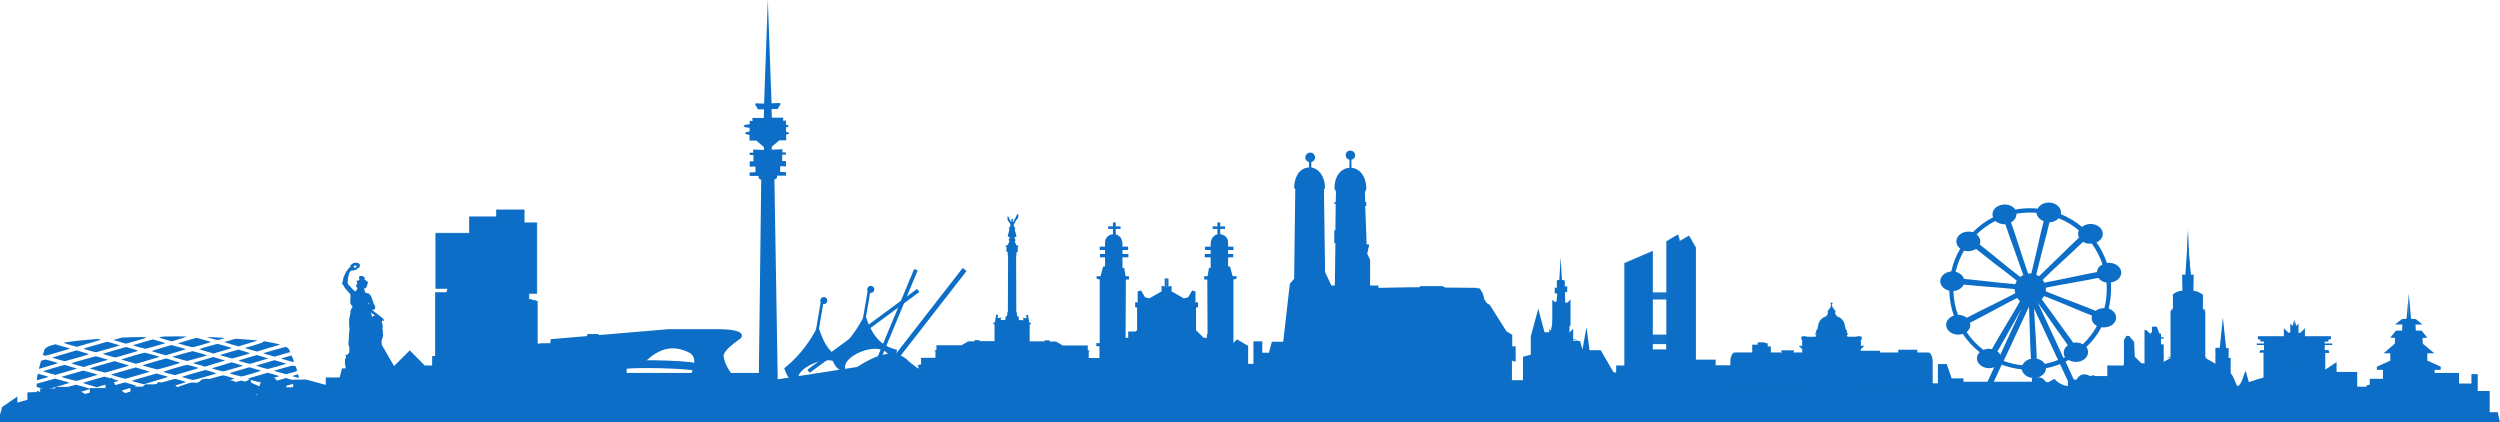
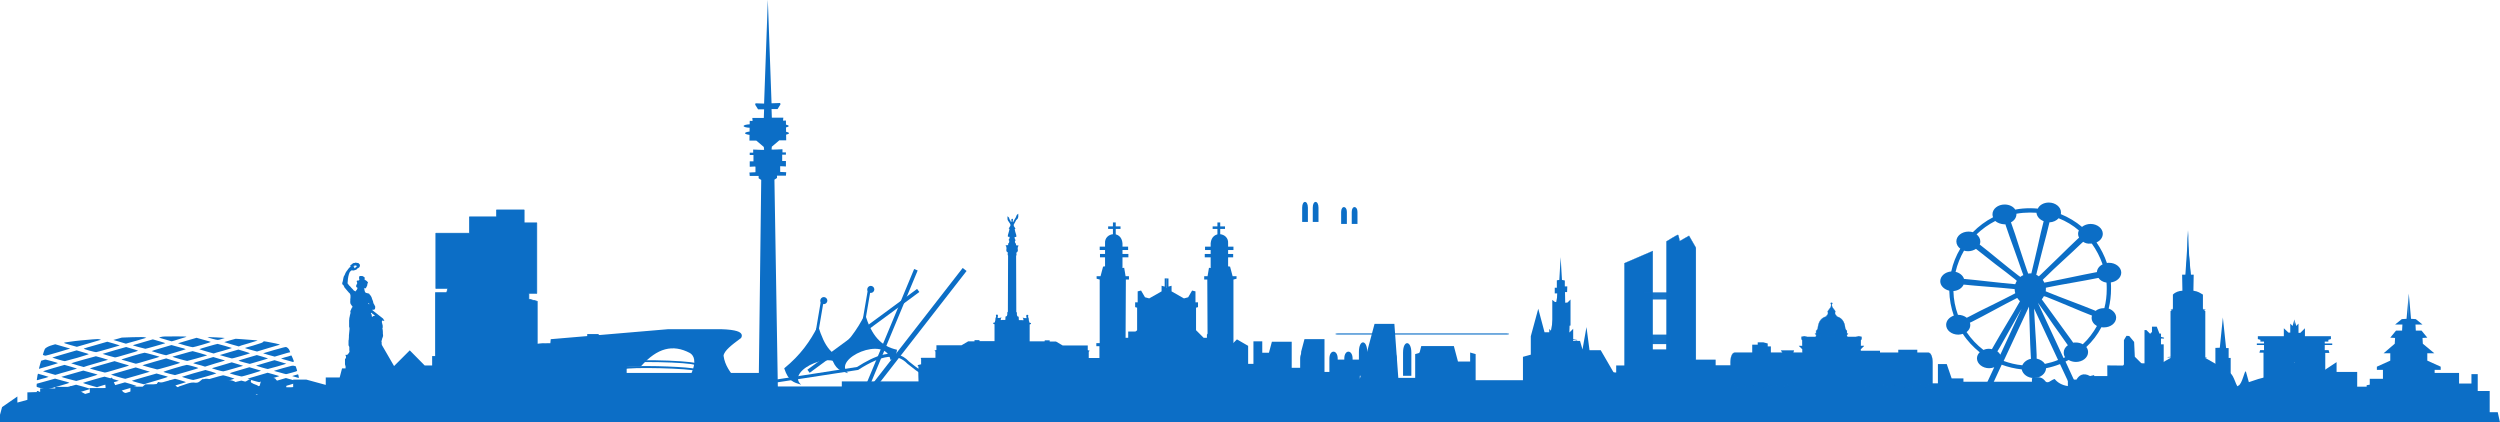
<svg xmlns="http://www.w3.org/2000/svg" version="1.1" id="svg230053" x="0px" y="0px" width="1273.6px" height="215px" viewBox="0 0 1273.6 215" enable-background="new 0 0 1273.6 215" xml:space="preserve">
  <g id="g5047" transform="matrix(-1,0,0,1,1308.75,-226.116)">
    <g id="path21178-04">
      <path fill="#0C6EC6" d="M514.2,370.5l-4.4,23.8v19.6l-24.4,2v-3.6h-5.1v-6.2h-7.6l-0.5-2h-12.5v-4.6h-1.9v16.6H453v-3.2h-3.8v3.7    h-13.3v-4.4h-19.8v-10.5h-2.8v-1.2h-2.8l-2.3,0.6v1.5h-1.6v3.7h-6.1l1-1.7h-6.7l0.6,2.2h-4.6v10.4h-6.4v-6.6h-4.1v7h-9.8l-2.7-9.9    l-2.8-2.9h-8.3h-5.7v4.2l-2.8-0.3l-2.8,0.4v1.6l-3.7-1v-5.4H332v8.6h-3.5v8.5h-7v-9.8H317l-2.5,7.3h-6v1.7h-34.9v-1.8    c-2.3-0.6-4.5-1-6.3,0.9c-1.8,2.7-3.2-0.1-5.3-0.5c-1.3,1.7-3.7,3.2-6.7,3.6v-3.3h-4.4c-1.2-2.1-3.4-3.8-6.9-1.8    c-0.7-0.2-1.4-0.3-2.1-0.5v0.5h-6.8c-0.8-0.5-1.4-1.2-0.8-2.1c0.1-3.2-6.2,0.1-7-2.9c-1.2-2.7-5.2-3.5-8.1-1.8    c-2.9,0.9-5.7,2.1-8.2,3.5V412h-1.9v1.7c-0.7-0.8-1.6-1.6-3.1-1.8c-2.7-0.9-5.8-3.8-8.5-2.8c-1.4,2.4-3.2,4.7-5,7    c-1.3,3.2-4.6,0.4-6.2,0.7c-3.5,0.6-1.6,5.4-5.8,5c-3.1-1-6.4-8.2-7.7-5.7c-2.2,0.8-3.5,8.3-4.3,6.5c-2.1-0.7-3.2-8.2-3.9-7.2    l-1.5,5.4l-4.8-1.6l-7.9-2.1l-3.7-1.7h-7.6v1.4H135v-10.1l-4.5-1.2v13.1l-12.1-8v5h-10.5v7.5h-6.4v-4H86.1l-8.6,1.4l-5.6-4.4H56    v5.4h-6.3v-4.8h-3.2v8.6h-6.1v10.8h-4.1l-1.1,5h1181.3h92.3v-3.5l-1.1-4.1l-7.8-5.4v3.1l-5.1-1.4V426l-6.5-0.2V424h-7.7v-0.8h-7.7    v-0.5l-9.9,5.4v-4.3h-8.1c0.1-0.6,0.1-1.1,0.2-1.7c0.7-1.8-1.8-2.7-3-3.3c-0.8-2-0.8,5-5.4,6.1c-0.8,1.4-2.1,1.8-4.3,1.2    c0,0-0.1-0.1-0.1-0.1v-2.9h-6.2l-1.4-1.2h-5.7l-0.8-1.2c-1.7,0.2-4.4,1.6-5.6-0.5c-1.8-1.7-3.6,4.6-5,2.8    c-2.7-0.7-5.8-2.5-8.5-1.9c-2.3,0.2-3-2.4-4.2-1.8c-2.7-1.1-5.9,1.8-9,1.1c-2.8-1.3-6.8-0.7-8.1,1.3c-0.8,2.3-7-4.2-7-1.8    c1.5,2.1-5.8,2.2-3.1,3.7c-0.3,1.2,3.9,2.2,0.6,3.1c0.1,0.2,0.2,0.4,0.2,0.5h-0.8l-2.7-10l-6.4,1.7l-1.6,2h-4.1v2.5h-3.5v-3.9    h-6.7l-9.9,2.7v-3.8h-7.1l-1.2-4.6h-6.1v-24c0,0-1.2-0.8-3.2-0.8s0,20.1,0,20.1h-6l-4.6-7.9l-6.6,11.4l-8-8l-7.6,7.7h-3.8v-4.8    h-4.5v15.9h-4.1v-9h-5.2l-0.9-3.4h-4.8v3.8h-8.6V408l-3.8,1V403h-3.8v-2.8h-4.2l-2.9-20.4l-2.2,20v14.3h-3.8V411H1030v9.9h-7.7    v-6.7h-6.4v-15.3h-6.3v-2.6h-5.6l-3.3,3l-5.4,0.5h-5.8v16.3h-71.5v6.9h-38.1v-2.6H746.6v-3.4h-1.3v-19.3h-6.5v10.7l-4.8-1.3V395    h-6.3v6.3h-6.5v5.8h-9v5.8h-5.3l-1.4-5.3h-6.8v-8.1h-4.8v-2.9l-3.2-3.2l-5.8,3.3v9.7h-3.3v-4.4l-3-3l-5.7,3.3v9.2h-2.7V400h-4.5    v5.8h-3.4l-1.5-5.6h-10.1v13.3h-4.8v-8.2l-1.7-6.4H634v16.7h-4.3v-6.3h-13.7v9.8l-7.5-28h-10.1l-2,27.5h-8.6v-12.1l-2.2-0.6    l-0.9-3.5h-16.6l-2.1,7.9h-6.2v-4.6l-2.8,0.8v13.3h-24.1v-11.9l-4-1.1v-9.4l-3.8-14l-3.2,12h-3.1L514.2,370.5z" />
    </g>
    <g id="g22732" transform="matrix(0.147,0,0,0.147,445.23,349.289)">
      <g id="path22303">
        <path fill="#0C6EC6" d="M-122.7,519.7c0-1.3,0-55.3,0-94.7c0.9-22.8-4.5-40.4-14.9-40.7h-234.1v-12.2l11-11h-10.7v-19.6l2.7-4.7     v-7.1l-9.7-2.6l-10.1,2.7h-29.8l-1.8-6.7l4.4-4.4l-3.9-1v-9.7l-1.8-0.5l-4.1-7.1c-1.7-20.4-9.4-35.6-28.5-41.2l-6.7-8.5v-9.1     l1.3-0.3l-10.9-14.6l-1.3-4.7v-6.4l1.1-0.6v-2.9l-2-0.5h-1l-2,0.5v2.9l1.1,0.6v6.4l-1.3,4.7l-10.9,14.6l1.3,0.3v9.1l-6.7,8.5     c-19.1,5.6-26.9,20.8-28.5,41.2l-4.1,7.1l-1.8,0.5v9.7l-3.9,1l4.4,4.4l-1.8,6.7h-29.8l-10.1-2.7l-9.7,2.6v7.1l2.7,4.7V361h-10.7     l11,11v12.2h-234.1c-10.4,0.3-15.8,17.8-14.9,40.7c0,39.4,0,93.4,0,94.7L-122.7,519.7z" />
        <path fill="#0C6EC6" d="M-823.7,520.2h701.5V425c0.7-17.4-2.4-31.5-8.1-37.7c-2.1-2.3-4.6-3.4-7.3-3.5h-233.6v-11.5l11.8-11.8     h-11.4v-19l2.7-4.7v-7.6l-10.2-2.7l-0.1,0l-10,2.7h-29.3l-1.6-6.1l4.8-4.8l-4.4-1.2v-9.7l-2-0.5l-3.9-6.8     c-1.9-22.7-11.3-36.3-28.7-41.5l-6.5-8.2V242l1.6-0.4l-11.3-15.1l-1.2-4.5v-6.1l1.1-0.6v-3.6l-2.5-0.7l-1.2,0l-2.4,0.6v3.6     l1.1,0.6v6.1l-1.2,4.5l-11.3,15.1l1.7,0.4v8.5l-6.5,8.2c-17.4,5.2-26.8,18.7-28.7,41.5l-3.9,6.8l-2,0.5v9.7l-4.4,1.2l4.8,4.8     l-1.6,6.1h-29.3l-10.2-2.7l-0.1,0l-10,2.7v7.6l2.7,4.7v19h-11.4l11.8,11.8v11.5h-233.6c-2.7,0.1-5.2,1.2-7.3,3.5     c-5.8,6.1-8.8,20.2-8.1,37.7V520.2z M-123.2,519.2h-699.5V425c-0.7-17.2,2.3-31,7.9-37c1.9-2.1,4.1-3.1,6.6-3.2h234.6v-13     l-0.1-0.1l-10.2-10.2h10v-20.3l-2.7-4.7V330l9.2-2.5l10.1,2.7h30.2l2-7.4l-4-4l3.4-0.9v-9.7l1.7-0.5l0.1-0.2l4.1-7.3     c1.8-22.4,11-35.7,28.2-40.7l0.2,0l0.1-0.1l6.8-8.6v-9.6l-1-0.3l10.5-14.1l1.3-4.8v-6.7l-1.1-0.6v-2.2l1.6-0.4h0.9l1.6,0.4v2.2     l-1.1,0.6l0,6.9l1.3,4.8l10.5,14l-1,0.3v9.6l0.1,0.1l6.8,8.6l0.2,0c17.1,5,26.3,18.3,28.2,40.7l0.1,0.2l4.2,7.3l1.7,0.5v9.7     l3.4,0.9l-4,4l2,7.4l30.3,0l10-2.7l9.2,2.5v6.5l-2.7,4.7v20.3h10l-10.3,10.3v13h234.6c2.4,0.1,4.6,1.1,6.5,3.2     c5.6,6,8.5,19.8,7.9,37V519.2z" />
      </g>
      <g id="rect22323">
        <path fill="#0C6EC6" d="M-403.6,467.5c0.2-12.7,15.4-12.8,15.6,0v17.9h-15.6V467.5z" />
      </g>
      <g id="rect22323-1">
        <path fill="#0C6EC6" d="M-442,467.5c0.2-12.7,15.4-12.8,15.6,0v17.9H-442V467.5z" />
      </g>
      <g id="rect22323-7">
        <path fill="#0C6EC6" d="M-480.5,467.5c0.2-12.7,15.4-12.8,15.6,0v17.9h-15.6V467.5z" />
      </g>
      <g id="rect22323-9">
        <path fill="#0C6EC6" d="M-518.9,467.5c0.2-12.7,15.4-12.8,15.6,0v17.9h-15.6V467.5z" />
      </g>
      <g id="rect22323-0">
        <path fill="#0C6EC6" d="M-557.3,467.5c0.2-12.7,15.4-12.8,15.6,0v17.9h-15.6V467.5z" />
      </g>
      <g id="rect22406">
        <rect x="-556.3" y="436.8" fill="#0C6EC6" width="13.6" height="-23.2" />
      </g>
      <g id="rect22406-7">
        <rect x="-517.9" y="436.8" fill="#0C6EC6" width="13.6" height="-23.2" />
      </g>
      <g id="rect22406-9">
        <rect x="-479.5" y="436.8" fill="#0C6EC6" width="13.6" height="-23.2" />
      </g>
      <g id="rect22406-5">
        <rect x="-441" y="436.8" fill="#0C6EC6" width="13.6" height="-23.2" />
      </g>
      <g id="rect22406-90">
        <rect x="-402.6" y="436.8" fill="#0C6EC6" width="13.6" height="-23.2" />
      </g>
      <g id="g22651" transform="translate(-0.207,0)">
        <g id="rect22323-7-5" opacity="0.95" enable-background="new    ">
          <path fill="#0C6EC6" d="M-486.8,327.4c0-20.8,27.4-22.7,28.1,0v0L-486.8,327.4L-486.8,327.4z" />
        </g>
        <g id="rect22406-7-3" opacity="0.95" enable-background="new    ">
          <rect x="-516.2" y="327.4" fill="#0C6EC6" width="6.5" height="-11.1" />
        </g>
        <g id="rect22406-7-3-5" opacity="0.95" enable-background="new    ">
          <rect x="-435.9" y="327.4" fill="#0C6EC6" width="6.5" height="-11.1" />
        </g>
      </g>
      <g id="g22631" transform="translate(2.209,0)">
        <g id="g22579" transform="translate(0,4.986)">
          <g id="rect22323-7-5-3" opacity="0.95" enable-background="new    ">
-             <path fill="#0C6EC6" d="M-608.9,499.4c0-12.1,15.9-13.2,16.4,0v0L-608.9,499.4L-608.9,499.4z" />
+             <path fill="#0C6EC6" d="M-608.9,499.4c0-12.1,15.9-13.2,16.4,0v0L-608.9,499.4L-608.9,499.4" />
          </g>
          <g id="rect22323-7-5-3-4" opacity="0.95" enable-background="new    ">
            <path fill="#0C6EC6" d="M-638.6,499.4c0-12.1,15.9-13.2,16.4,0v0L-638.6,499.4L-638.6,499.4z" />
          </g>
          <g id="rect22323-7-5-3-7" opacity="0.95" enable-background="new    ">
            <path fill="#0C6EC6" d="M-668.3,499.4c0-12.1,15.9-13.2,16.4,0v0L-668.3,499.4L-668.3,499.4z" />
          </g>
          <g id="rect22323-7-5-3-1" opacity="0.95" enable-background="new    ">
            <path fill="#0C6EC6" d="M-698,499.4c0-12.1,15.9-13.2,16.4,0v0L-698,499.4L-698,499.4z" />
          </g>
          <g id="rect22323-7-5-3-72" opacity="0.95" enable-background="new    ">
            <path fill="#0C6EC6" d="M-727.7,499.4c0-12.1,15.9-13.2,16.4,0v0L-727.7,499.4L-727.7,499.4z" />
          </g>
          <g id="rect22323-7-5-3-76" opacity="0.95" enable-background="new    ">
            <path fill="#0C6EC6" d="M-757.4,499.4c0-12.1,15.9-13.2,16.4,0v0L-757.4,499.4L-757.4,499.4z" />
          </g>
          <g id="rect22323-7-5-3-5" opacity="0.95" enable-background="new    ">
            <path fill="#0C6EC6" d="M-787.1,499.4c0-12.1,15.9-13.2,16.4,0v0L-787.1,499.4L-787.1,499.4z" />
          </g>
          <g id="rect22323-7-5-3-3" opacity="0.95" enable-background="new    ">
            <path fill="#0C6EC6" d="M-816.8,499.4c0-12.1,15.9-13.2,16.4,0v0L-816.8,499.4L-816.8,499.4z" />
          </g>
        </g>
        <g id="g22579-9" transform="translate(458.929,4.986)">
          <g id="rect22323-7-5-3-49" opacity="0.95" enable-background="new    ">
            <path fill="#0C6EC6" d="M-608.9,499.4c0-12.1,15.9-13.2,16.4,0v0L-608.9,499.4L-608.9,499.4z" />
          </g>
          <g id="rect22323-7-5-3-4-7" opacity="0.95" enable-background="new    ">
            <path fill="#0C6EC6" d="M-638.6,499.4c0-12.1,15.9-13.2,16.4,0v0L-638.6,499.4L-638.6,499.4z" />
          </g>
          <g id="rect22323-7-5-3-7-0" opacity="0.95" enable-background="new    ">
            <path fill="#0C6EC6" d="M-668.3,499.4c0-12.1,15.9-13.2,16.4,0v0L-668.3,499.4L-668.3,499.4z" />
          </g>
          <g id="rect22323-7-5-3-1-6" opacity="0.95" enable-background="new    ">
            <path fill="#0C6EC6" d="M-698,499.4c0-12.1,15.9-13.2,16.4,0v0L-698,499.4L-698,499.4z" />
          </g>
          <g id="rect22323-7-5-3-72-0" opacity="0.95" enable-background="new    ">
            <path fill="#0C6EC6" d="M-727.7,499.4c0-12.1,15.9-13.2,16.4,0v0L-727.7,499.4L-727.7,499.4z" />
          </g>
          <g id="rect22323-7-5-3-76-3" opacity="0.95" enable-background="new    ">
            <path fill="#0C6EC6" d="M-757.4,499.4c0-12.1,15.9-13.2,16.4,0v0L-757.4,499.4L-757.4,499.4z" />
          </g>
          <g id="rect22323-7-5-3-5-3" opacity="0.95" enable-background="new    ">
            <path fill="#0C6EC6" d="M-787.1,499.4c0-12.1,15.9-13.2,16.4,0v0L-787.1,499.4L-787.1,499.4z" />
          </g>
          <g id="rect22323-7-5-3-3-6" opacity="0.95" enable-background="new    ">
            <path fill="#0C6EC6" d="M-816.8,499.4c0-12.1,15.9-13.2,16.4,0v0L-816.8,499.4L-816.8,499.4z" />
          </g>
        </g>
      </g>
    </g>
    <g id="g3269" transform="matrix(0.968,0,0,0.968,210.132,301.349)">
      <g id="g4935">
        <g id="path3923">
          <g>
            <polygon fill="#0C6EC6" points="285.2,119.2 292.5,106.6 298.4,106.6 300,94.4 302.1,106.2 303.4,101.7 307,101.7 307,95.3        309,97.3 308.9,93.7 308.4,93.6 308.4,79.9 310,81.5 311.2,81.6 311.3,76 310.2,76 310.1,73 311.4,73 311.4,69.9 312.9,69.6        313.6,57.6 314.3,69.6 315.6,69.8 315.6,73.7 316.7,73.7 316.7,76.7 315.4,76.7 315.4,81.2 316.6,81.2 318,80.1 318,94.1        317.1,93.9 317.1,96.9 318.2,96.9 319.6,95.4 319.6,101.4 322.1,101.6 322.3,103.3 324.5,103.3 328.2,105.7 328.2,126.9        285,126.9      " />
          </g>
          <g opacity="0">
            <path fill="#0C6EC6" d="M284.5,127.4h44.2v-22l-4.1-2.5h-1.8l-0.2-1.8l-2.5-0.2l0-6.7l-2.1,2.2h-0.4v-1.9l0.9,0.2l-0.1-15.6       l-2.1,1.6h-0.6v-3.5h1.3l0.1-4.1l-1.2,0l0-3.8l-1.3-0.2l-0.7-11.6l-1,0l-0.7,11.6l-1.5,0.4v2.9h-1.3l0.1,4h1.1l0,4.5l-0.5,0       l-2.4-2.2l0.1,15.3l0.5,0.1l0,1.9l-1.9-2l0,7.2H303l-0.8,2.7l-1.8-9.7l-1,0l-1.6,11.8h-5.8l-7.5,13L284.5,127.4z M327.7,126.4       h-42.2l0.2-7l7.1-12.2h6.1l1.2-9.5l1.6,8.6l1,0l1.1-4.1h3.7l0-5.8l2,2l0-5.3l-0.5-0.1l0-12.1l1,0.9l1.9,0.1l0.1-6.6h-1.1l0-2       h1.3v-3.1l1.4-0.4l0.2-3.8l0.2,3.9l1.3,0.2l0,4l1.2,0l0,2.1h-1.3v5.5h1.9l0.7-0.6l0,12.3l-0.9-0.2v4.1h1.8l0.7-0.7l0,5.2       l2.5,0.2l0.2,1.8h2.5l3.4,2.1V126.4z" />
          </g>
        </g>
        <g id="path4498-7-2-2-3-4">
          <g>
            <path fill="#0C6EC6" d="M290.6,124.2v-4.1c0-2.3,2-2.2,2,0v4.1H290.6z" />
          </g>
          <g opacity="0">
            <path fill="#0C6EC6" d="M290.6,124.3h2.1v-4.1c0-1.1-0.5-1.7-1-1.7c-0.3,0-0.5,0.2-0.7,0.4c-0.2,0.3-0.3,0.7-0.3,1.3V124.3z        M292.6,124.2h-1.9v-4.1c0-0.5,0.1-0.9,0.3-1.2c0.2-0.3,0.4-0.4,0.6-0.4c0.5,0,1,0.6,1,1.6V124.2z" />
          </g>
        </g>
        <g id="path4498-7-7-8-4-8-4">
          <g>
            <path fill="#0C6EC6" d="M294.3,124.2v-4.1c0-2.3,2-2.2,2,0v4.1H294.3z" />
          </g>
          <g opacity="0">
            <path fill="#0C6EC6" d="M294.2,124.3h2.1v-4.1c0-1.1-0.5-1.7-1-1.7c-0.5,0-1,0.5-1,1.7V124.3z M296.2,124.2h-1.9v-4.1       c0-0.5,0.1-0.9,0.3-1.2c0.2-0.3,0.4-0.4,0.6-0.4c0.5,0,1,0.6,1,1.6V124.2z" />
          </g>
        </g>
        <g id="path4498-7-7-8-4-8-4-6">
          <g>
            <path fill="#0C6EC6" d="M312.8,81.4v-4.1c0-2.3,1.1-2.2,1.1,0v4.1H312.8z" />
          </g>
          <g opacity="0">
            <path fill="#0C6EC6" d="M312.8,81.5h1.2v-4.1c0-1.2-0.3-1.7-0.6-1.7c-0.2,0-0.3,0.2-0.4,0.4c-0.1,0.3-0.2,0.7-0.2,1.3V81.5z        M313.9,81.4h-1.1v-4.1c0-1.1,0.3-1.6,0.5-1.6c0.3,0,0.5,0.6,0.5,1.6V81.4z" />
          </g>
        </g>
        <g id="path4498-7-7-8-4-8-4-0">
          <g>
            <path fill="#0C6EC6" d="M312.8,127.6v-8.8c0-4.9,7.2-4.7,7.2,0v8.8H312.8z" />
          </g>
          <g opacity="0">
            <path fill="#0C6EC6" d="M312.6,127.7h7.4v-9c0-2.4-1.9-3.7-3.8-3.7c-1,0-1.9,0.3-2.5,0.9c-0.7,0.7-1.1,1.6-1.1,2.8V127.7z        M319.8,127.5h-7v-8.7c0-2.4,1.8-3.5,3.4-3.5c1.8,0,3.5,1.2,3.5,3.5V127.5z" />
          </g>
        </g>
      </g>
      <g id="rect4951-8-4">
        <g>
          <path fill-rule="evenodd" clip-rule="evenodd" fill="#0C6EC6" d="M304.9,101.2c6-1.3,11.7-0.9,17.3-0.1v0.3      c-5.8-0.8-11.5-0.9-17.3,0.1V101.2z" />
        </g>
        <g opacity="0">
          <path fill="#0C6EC6" d="M304.9,101.8C304.9,101.8,304.9,101.8,304.9,101.8c5.4-0.9,11-1,17.2-0.1c0.1,0,0.2,0,0.2-0.1      c0.1-0.1,0.1-0.1,0.1-0.2V101c0-0.2-0.1-0.3-0.3-0.3c-5-0.7-10.9-1.2-17.4,0.1c-0.1,0-0.2,0.2-0.2,0.3v0.3c0,0.1,0,0.2,0.1,0.2      C304.7,101.8,304.8,101.8,304.9,101.8z" />
        </g>
      </g>
    </g>
    <g id="g23652" transform="matrix(0.342,0,0,0.342,994.744,450.12)">
      <g id="path22789">
        <path fill="#0C6EC6" d="M269.6-79.3V-219h-16.8l-1.7-6.3h17.8v-82.3h-50v-24.3h-40.4v-10.4h-41.1v19.3h-18.9v105h11.8v8.6     l-12.4,3.3v134.2h152.4L269.6-79.3z" />
        <path fill="#0C6EC6" d="M117.9-71.3h152.4l0.5-0.5l-0.7-7.5V-219l-0.5-0.5h-16.4l-1.4-5.3h17.1l0.5-0.5v-82.3l-0.5-0.5h-49.5     v-23.8l-0.5-0.5h-39.9v-9.9l-0.5-0.5h-41.1l-0.5,0.5v18.8h-18.4l-0.5,0.5v105l0.5,0.5h11.3v7.7l-12.4,3.3v134.5L117.9-71.3z      M269.8-72.3H118.4v-133.3l12.4-3.3v-9l-0.5-0.5h-11.3v-104h18.4l0.5-0.5v-18.8h40.1v9.9l0.5,0.5h39.9v23.8l0.5,0.5h49.5v81.3     h-17.3l-0.5,0.6l1.8,6.6h16.7l0,139.2L269.8-72.3z" />
      </g>
      <g id="path22791">
        <path fill="#0C6EC6" d="M117.5-142.6c-14.4-2-70.6,0.4-72.9,8.8c0.5,30,13.9,44.1,30,50.3h16.4v13H190v-74L117.5-142.6z" />
        <path fill="#0C6EC6" d="M91.1-70H190l0.4-0.4v-74l-0.4-0.4l-72.5,1.9c-14.1-1.9-70.9,0.2-73.3,9.1l0,0.1     c0.4,26.1,10.6,43.2,30.3,50.7l0.2,0h16v12.6L91.1-70z M189.6-70.8H91.5v-12.6l-0.4-0.4H74.7c-19.2-7.4-29.2-24.2-29.6-49.8     c2.3-7.9,56.8-10.5,72.4-8.4l0,0l0,0l72.1-1.9V-70.8z" />
      </g>
      <g id="path22793">
        <path fill="#0C6EC6" d="M169.3-325c0,5.9-4.8,10.7-10.7,10.7s-10.7-4.8-10.7-10.7c0-5.9,4.8-10.7,10.7-10.7     S169.3-330.9,169.3-325z" />
      </g>
      <g id="g23517" transform="translate(-0.041,-4.041)">
        <g id="path23441">
          <rect x="144.7" y="-297.8" fill="#0C6EC6" width="17.6" height="1" />
        </g>
        <g id="path23441-5">
          <rect x="144.7" y="-289.6" fill="#0C6EC6" width="17.6" height="1" />
        </g>
        <g id="path23441-7">
          <rect x="144.7" y="-281.5" fill="#0C6EC6" width="17.6" height="1" />
        </g>
        <g id="path23441-57">
          <rect x="144.7" y="-273.4" fill="#0C6EC6" width="17.6" height="1" />
        </g>
        <g id="path23441-75">
          <rect x="144.7" y="-265.2" fill="#0C6EC6" width="17.6" height="1" />
        </g>
        <g id="path23441-2">
          <rect x="144.7" y="-257.1" fill="#0C6EC6" width="17.6" height="1" />
        </g>
        <g id="path23441-6">
          <rect x="144.7" y="-249" fill="#0C6EC6" width="17.6" height="1" />
        </g>
        <g id="path23441-53">
          <rect x="144.7" y="-240.8" fill="#0C6EC6" width="17.6" height="1" />
        </g>
        <g id="path23441-539">
          <rect x="144.7" y="-232.7" fill="#0C6EC6" width="17.6" height="1" />
        </g>
        <g id="path23441-24">
          <rect x="144.7" y="-224.5" fill="#0C6EC6" width="17.6" height="1" />
        </g>
      </g>
      <g id="g23517-3" transform="matrix(1,0,0,1.372,-0.041,151.599)">
        <g id="path23441-54">
          <rect x="144.7" y="-249.3" fill="#0C6EC6" width="17.6" height="3" />
        </g>
        <g id="path23441-5-0">
          <rect x="144.7" y="-241.2" fill="#0C6EC6" width="17.6" height="3" />
        </g>
        <g id="path23441-7-0">
          <rect x="144.7" y="-233" fill="#0C6EC6" width="17.6" height="3" />
        </g>
        <g id="path23441-57-1">
          <rect x="144.7" y="-224.9" fill="#0C6EC6" width="17.6" height="3" />
        </g>
        <g id="path23441-75-9">
          <rect x="144.7" y="-216.8" fill="#0C6EC6" width="17.6" height="3" />
        </g>
        <g id="path23441-2-5">
          <rect x="144.7" y="-208.6" fill="#0C6EC6" width="17.6" height="3" />
        </g>
        <g id="path23441-6-9">
          <rect x="144.7" y="-200.5" fill="#0C6EC6" width="17.6" height="3" />
        </g>
        <g id="path23441-53-0">
          <rect x="144.7" y="-192.4" fill="#0C6EC6" width="17.6" height="3" />
        </g>
        <g id="path23441-539-6">
          <rect x="144.7" y="-184.2" fill="#0C6EC6" width="17.6" height="3" />
        </g>
        <g id="path23441-24-2">
          <rect x="144.7" y="-176.1" fill="#0C6EC6" width="17.6" height="3" />
        </g>
      </g>
      <g id="g23517-35" transform="matrix(1,0,0,0.838,81.822,-17.615)">
        <g id="path23441-0">
          <rect x="144.7" y="-334.1" fill="#0C6EC6" width="17.6" height="3" />
        </g>
        <g id="path23441-5-1">
          <rect x="144.7" y="-326" fill="#0C6EC6" width="17.6" height="3" />
        </g>
        <g id="path23441-7-2">
          <rect x="144.7" y="-317.8" fill="#0C6EC6" width="17.6" height="3" />
        </g>
        <g id="path23441-57-4">
          <rect x="144.7" y="-309.7" fill="#0C6EC6" width="17.6" height="3" />
        </g>
        <g id="path23441-75-0">
          <rect x="144.7" y="-301.5" fill="#0C6EC6" width="17.6" height="3" />
        </g>
        <g id="path23441-2-6">
          <rect x="144.7" y="-293.4" fill="#0C6EC6" width="17.6" height="3" />
        </g>
        <g id="path23441-6-3">
          <rect x="144.7" y="-285.3" fill="#0C6EC6" width="17.6" height="3" />
        </g>
        <g id="path23441-53-3">
          <rect x="144.7" y="-277.1" fill="#0C6EC6" width="17.6" height="3" />
        </g>
        <g id="path23441-539-3">
          <rect x="144.7" y="-269" fill="#0C6EC6" width="17.6" height="3" />
        </g>
        <g id="path23441-24-7">
          <rect x="144.7" y="-260.9" fill="#0C6EC6" width="17.6" height="3" />
        </g>
      </g>
      <g id="g23517-3-9" transform="matrix(1,0,0,1.196,81.822,135.653)">
        <g id="path23441-54-7">
          <rect x="144.7" y="-268.9" fill="#0C6EC6" width="17.6" height="3" />
        </g>
        <g id="path23441-5-0-3">
          <rect x="144.7" y="-260.8" fill="#0C6EC6" width="17.6" height="3" />
        </g>
        <g id="path23441-7-0-4">
          <rect x="144.7" y="-252.7" fill="#0C6EC6" width="17.6" height="3" />
        </g>
        <g id="path23441-57-1-2">
          <rect x="144.7" y="-244.5" fill="#0C6EC6" width="17.6" height="3" />
        </g>
        <g id="path23441-75-9-5">
          <rect x="144.7" y="-236.4" fill="#0C6EC6" width="17.6" height="3" />
        </g>
        <g id="path23441-2-5-5">
          <rect x="144.7" y="-228.2" fill="#0C6EC6" width="17.6" height="3" />
        </g>
        <g id="path23441-6-9-1">
          <rect x="144.7" y="-220.1" fill="#0C6EC6" width="17.6" height="3" />
        </g>
        <g id="path23441-53-0-1">
          <rect x="144.7" y="-212" fill="#0C6EC6" width="17.6" height="3" />
        </g>
        <g id="path23441-539-6-9">
          <rect x="144.7" y="-203.8" fill="#0C6EC6" width="17.6" height="3" />
        </g>
        <g id="path23441-24-2-1">
          <rect x="144.7" y="-195.7" fill="#0C6EC6" width="17.6" height="3" />
        </g>
      </g>
    </g>
    <g id="g22768" transform="matrix(0.15,0,0,0.15,432.073,360.103)">
      <g id="path22692">
        <path fill="#0C6EC6" d="M18.2,408.7c0-12.1,0-79.8,0-79.8h66.7V-51.9l23.4-40.5l31.6,18.2c0,0,3.9-21.1,5.8-21.6     c1.9-0.5,39.1,22.6,39.1,22.6v373.8h21.3v45.5h25.3V-40.8l96,41.4v410.1L18.2,408.7z" />
        <path fill="#0C6EC6" d="M327.8,411.2V0.3l-0.3-0.1l-96.7-41.7v387.1h-24.2v-45.5h-21.3V-73.5l-0.2-0.1     c-8.6-5.4-36.7-22.7-39.4-22.7c0,0-0.1,0-0.1,0c-1.9,0.5-4.8,14.6-6,21.3L108-93.1l-0.2,0.4L84.4-52v380.5H17.7v80.8L327.8,411.2     z M326.8,0.9v409.3l-308.1-2v-78.8h66.7V-51.8l23.1-39.9l31.8,18.3l0.1-0.7c1.8-9.9,4.4-20.6,5.5-21.2     c1.8,0.1,23.9,13.4,38.4,22.4v374h21.3v45.5h26.3V-40L326.8,0.9z" />
      </g>
      <g id="rect22694" opacity="0.95" enable-background="new    ">
        <rect x="169.7" y="275.4" fill="#0C6EC6" width="81.8" height="-32.3" />
      </g>
      <g id="rect22696" opacity="0.95" enable-background="new    ">
        <rect x="166.7" y="123.9" fill="#0C6EC6" width="95" height="-24.2" />
      </g>
    </g>
    <g id="g3905" transform="matrix(1.626,0,0,1.626,-538.168,186.534)">
      <g id="g3896" transform="translate(203.571,-128.571)">
        <g id="path3876-7">
          <g>
            <polyline fill="#0C6EC6" points="166.1,278.1 166.1,275.2 164.4,275.2 164.4,273.6 169.5,272.7 169.5,268.8 167.6,268.8        167.6,267.8 171.8,265.9 171.8,263.6 169.6,263.6 173.2,260.6 173.3,258.8 171.8,258.7 173.6,256.5 175.4,256.5 175.5,254.6        173.3,254.6 175.4,252.9 176.9,252.8 177.6,244.9 177.6,278.1 166,278.1      " />
          </g>
          <g opacity="0">
            <path fill="#0C6EC6" d="M166,278.6h12.1v-33.7l-1,0l-0.7,7.5l-1.3,0.1l-3.3,2.7h3.1l0,0.9h-1.6l-2.5,3.2l2,0.1l-0.1,1.1       l-4.4,3.8h3v1.5l-4.2,1.9v1.8h1.9v3l-5.1,0.9v2.5h1.7v2.4h0.4V278.6z M177.1,277.6h-10.5v-2.9h-1.7V274l5.1-0.9v-4.8h-1.9v-0.2       l4.2-1.9v-3.1H171l2.7-2.3l0.1-2.5l-1-0.1l1-1.3h2.1l0.1-2.9h-1.4l0.9-0.7l1.5-0.1V277.6z" />
          </g>
        </g>
        <g id="path3876-8">
          <g>
            <polyline fill="#0C6EC6" points="189.1,278.1 189.1,275.2 190.8,275.2 190.8,273.6 185.7,272.7 185.7,268.8 187.6,268.8        187.6,267.8 183.4,265.9 183.4,263.6 185.5,263.6 182,260.6 181.9,258.8 183.4,258.7 181.6,256.5 179.7,256.5 179.6,254.6        181.9,254.6 179.8,252.9 178.3,252.8 177.6,244.9 177.6,278.1 189.2,278.1      " />
          </g>
          <g opacity="0">
-             <path fill="#0C6EC6" d="M177.1,278.6h12.1v-0.5h0.4v-2.4h1.7v-2.5l-5.1-0.9v-3h1.9v-1.8l-4.2-1.9v-1.5h3l-4.4-3.8l-0.1-1.1       l2-0.1l-2.5-3.2h-1.6l0-0.9h3.1l-3.3-2.7l-1.3-0.1l-0.7-7.5l-1,0V278.6z M188.6,277.6h-10.5v-24.3l1.5,0.1l0.9,0.7h-1.4       l0.1,2.9h2.1l1,1.3l-1,0.1l0.1,2.5l2.7,2.3h-1.3v3.1l4.2,1.9v0.2h-1.9v4.8l5.1,0.9v0.7h-1.7V277.6z" />
-           </g>
+             </g>
        </g>
      </g>
      <g id="g3902">
        <g id="path3900">
          <g>
            <polygon fill="#0C6EC6" points="384.4,149.3 377.6,149.3 381.1,122      " />
          </g>
          <g opacity="0">
            <path fill="#0C6EC6" d="M377,149.8h7.9l-3.4-27.9l-1,0L377,149.8z M383.8,148.8h-5.7l2.9-22.8L383.8,148.8z" />
          </g>
        </g>
      </g>
    </g>
    <g id="g25041" transform="matrix(0.75,0,0,0.75,302.857,-556.477)">
      <g id="g4193" transform="matrix(1.855,0,0,1.855,-415.047,256.143)">
        <g id="path4122">
          <g>
            <path fill="#0C6EC6" d="M620.7,556.2c1.7-9.3,21.6-0.4,15.5,4.9c2.8-0.9,4.6-1.2,6.2-6c-6-4.9-9.5-9.9-12.4-15.6       c-2.4,7.8-5.8,11.7-11.7,13C618.6,555,619.3,556.1,620.7,556.2z" />
          </g>
          <g opacity="0">
            <path fill="#0C6EC6" d="M634,562.4l2.9-1c2.5-0.8,4.4-1.5,6-6.1l0.1-0.3l-0.3-0.2c-5.2-4.3-8.9-8.9-12.3-15.5l-0.6-1.1       l-0.4,1.2c-2.3,7.7-5.7,11.4-11.3,12.7l-0.5,0.1l0.1,0.5c0.3,1.9,0.8,3.9,2.8,4.1l0.5,0.1l0.1-0.5c0.5-2.6,2.5-3.4,4.2-3.6       c4.1-0.5,10,2.2,11.3,5.1c0.5,1.1,0.2,2-0.7,2.9L634,562.4z M641.8,555.3c-1.2,3.3-2.5,4.2-4.3,4.8c0.4-0.8,0.4-1.8-0.1-2.7       c-1.5-3.3-7.8-6.2-12.3-5.7c-2.6,0.3-4.3,1.7-4.9,3.9c-0.6-0.2-1.1-0.9-1.4-2.7c5.5-1.4,8.9-5,11.3-12.1       C633.4,546.9,637,551.3,641.8,555.3z" />
          </g>
        </g>
        <g id="rect4124">
          <g>
            <rect x="612.5" y="516.2" transform="matrix(0.789 -0.614 0.614 0.789 -207.383 492.452)" fill-rule="evenodd" clip-rule="evenodd" fill="#0C6EC6" width="1.8" height="64" />
          </g>
          <g opacity="0">
            <path fill="#0C6EC6" d="M599.8,567.4C599.8,567.4,599.8,567.4,599.8,567.4c0.2,0,0.4-0.1,0.5-0.2l28.3-36.3       c0.1-0.1,0.2-0.3,0.1-0.5s-0.1-0.3-0.2-0.4l-1-0.8c-0.3-0.2-0.7-0.2-0.9,0.1l-28.3,36.3c-0.2,0.3-0.2,0.7,0.1,0.9l1,0.8       C599.5,567.3,599.6,567.4,599.8,567.4z M627.1,530.6l-9.9,12.8L627.1,530.6z" />
          </g>
        </g>
        <g id="rect4124-2">
          <g>
            <rect x="620.4" y="521.7" transform="matrix(0.923 -0.384 0.384 0.923 -162.231 280.175)" fill-rule="evenodd" clip-rule="evenodd" fill="#0C6EC6" width="1.4" height="49.9" />
          </g>
          <g opacity="0">
            <path fill="#0C6EC6" d="M614.7,564c0.1,0,0.1,0,0.2,0c0.1-0.1,0.2-0.1,0.3-0.3l13.8-33.1c0.1-0.1,0.1-0.3,0-0.4       c-0.1-0.1-0.1-0.2-0.3-0.3l-0.9-0.4c-0.3-0.1-0.5,0-0.7,0.3l-13.8,33.1c-0.1,0.3,0,0.5,0.3,0.7l0.9,0.4       C614.6,564,614.6,564,614.7,564z" />
          </g>
        </g>
        <g id="rect4124-2-7">
          <g>
            <polygon fill-rule="evenodd" clip-rule="evenodd" fill="#0C6EC6" points="629.9,541.9 627.9,530.2 628.9,530.1 630.9,541.8             " />
          </g>
          <g opacity="0">
            <path fill="#0C6EC6" d="M629.9,542.2C629.9,542.2,629.9,542.2,629.9,542.2l1-0.1c0.1,0,0.1,0,0.1-0.1c0,0,0-0.1,0-0.2l-2-11.7       c0-0.1-0.1-0.2-0.2-0.2l-1,0.1c-0.1,0-0.1,0-0.1,0.1c0,0,0,0.1,0,0.2l2,11.7C629.7,542.1,629.8,542.2,629.9,542.2z        M630.6,541.6l-0.6,0.1l-2-11.3l0.6-0.1L630.6,541.6z" />
          </g>
        </g>
        <g id="path4162">
          <g>
            <path fill-rule="evenodd" clip-rule="evenodd" fill="#0C6EC6" d="M629.2,530.4c0,0.7-0.6,1.3-1.3,1.3c-0.7,0-1.3-0.6-1.3-1.3       l0,0c0-0.7,0.6-1.3,1.3-1.3S629.2,529.7,629.2,530.4L629.2,530.4z" />
          </g>
          <g opacity="0">
            <path fill="#0C6EC6" d="M627.8,532.1c0.9,0,1.7-0.8,1.7-1.7c0-0.9-0.8-1.7-1.7-1.7c-0.9,0-1.7,0.8-1.7,1.7       C626.1,531.3,626.9,532.1,627.8,532.1z M627.8,529.4c0.5,0,1,0.4,1,1s-0.4,1-1,1c-0.5,0-1-0.4-1-1S627.3,529.4,627.8,529.4z" />
          </g>
        </g>
        <g id="path4164-5">
-           <path fill="#0C6EC6" d="M590.7,565.8l3.7,1.2l66.9,0.1l4.7-2.6l-33.4-5.2c-7.4-4.7-14-6.9-18.5-2.1      C601,568,597.1,566,590.7,565.8L590.7,565.8z" />
          <path fill="#0C6EC6" d="M661.5,567.6l6.1-3.4l-34.7-5.4c-6.1-3.9-13.8-7.6-19-2c-11.3,9.2-15.6,8.9-20.7,8.5      c-0.8-0.1-1.6-0.1-2.4-0.1l-0.2,1l3.9,1.3L661.5,567.6z M664.5,564.8l-3.3,1.8l-64.1-0.1c4-0.2,8.8-1.9,17.4-8.9      c3.8-4,9.3-3.3,17.9,2.2l0.1,0.1l0.1,0L664.5,564.8z M594.4,566.5c0.1,0,0.2,0,0.4,0L594.4,566.5z" />
        </g>
        <g id="path4122-6">
          <g>
            <path fill="#0C6EC6" d="M637.9,560.4c1.7-9.3,21.6-0.4,15.5,4.9c2.8-0.9,4.6-1.2,6.2-6c-6-4.9-9.5-9.9-12.4-15.6       c-2.4,7.8-5,11.2-10.9,12.5C638.3,556.3,637.8,558.8,637.9,560.4z" />
          </g>
          <g opacity="0">
            <path fill="#0C6EC6" d="M651.2,566.6l2.9-1c2.5-0.8,4.4-1.5,6-6.1l0.1-0.3l-0.3-0.2c-5.2-4.3-8.9-8.9-12.3-15.5l-0.6-1.1       l-0.4,1.2c-2.4,7.9-5,10.9-10.5,12.1l0.1,1c1,0.1,1.2,0.9,1.1,2.8c0,0.3,0,0.7,0,1l1,0.1c0.5-2.6,2.5-3.4,4.2-3.6       c4.1-0.5,10,2.2,11.3,5.1c0.5,1.1,0.2,2-0.7,2.9L651.2,566.6z M659.1,559.5c-1.2,3.3-2.5,4.2-4.3,4.8c0.4-0.8,0.4-1.8-0.1-2.7       c-1.5-3.3-7.8-6.2-12.3-5.7c-1.8,0.2-3.2,0.9-4,2.1c-0.1-0.7-0.2-1.3-0.6-1.7c4.8-1.4,7.3-4.5,9.6-11.3       C650.6,551,654.2,555.4,659.1,559.5z" />
          </g>
        </g>
        <g id="rect4124-1">
          <g>
            <rect x="630" y="520.5" transform="matrix(0.593 -0.805 0.805 0.593 -182.476 729.842)" fill-rule="evenodd" clip-rule="evenodd" fill="#0C6EC6" width="1.4" height="49.9" />
          </g>
          <g opacity="0">
            <path fill="#0C6EC6" d="M616.5,557c0.1,0,0.2,0,0.3-0.1l28.9-21.3c0.2-0.2,0.3-0.5,0.1-0.7l-0.6-0.8c-0.1-0.1-0.2-0.2-0.3-0.2       c-0.1,0-0.3,0-0.4,0.1l-28.9,21.3c-0.2,0.2-0.3,0.5-0.1,0.7l0.6,0.8C616.2,556.9,616.3,556.9,616.5,557       C616.5,557,616.5,557,616.5,557z" />
          </g>
        </g>
        <g id="rect4124-2-7-4">
          <g>
            <polygon fill-rule="evenodd" clip-rule="evenodd" fill="#0C6EC6" points="647.1,546.1 645.1,534.3 646.1,534.2 648.1,546             " />
          </g>
          <g opacity="0">
            <path fill="#0C6EC6" d="M647.1,546.3C647.2,546.3,647.2,546.3,647.1,546.3l1-0.1c0.1,0,0.1,0,0.1-0.1c0,0,0-0.1,0-0.2l-2-11.7       c0-0.1-0.1-0.2-0.2-0.2l-1,0.1c-0.1,0-0.1,0-0.1,0.1c0,0,0,0.1,0,0.2l2,11.7C647,546.2,647,546.3,647.1,546.3z M647.9,545.8       l-0.6,0.1l-2-11.3l0.6-0.1L647.9,545.8z" />
          </g>
        </g>
        <g id="path4162-2">
          <g>
            <path fill-rule="evenodd" clip-rule="evenodd" fill="#0C6EC6" d="M646.4,534.5c0,0.7-0.6,1.3-1.3,1.3c-0.7,0-1.3-0.6-1.3-1.3       l0,0c0-0.7,0.6-1.3,1.3-1.3C645.8,533.2,646.4,533.8,646.4,534.5L646.4,534.5z" />
          </g>
          <g opacity="0">
            <path fill="#0C6EC6" d="M645.1,536.2c0.9,0,1.7-0.8,1.7-1.7s-0.8-1.7-1.7-1.7c-0.9,0-1.7,0.8-1.7,1.7S644.1,536.2,645.1,536.2z        M645.1,533.5c0.5,0,1,0.4,1,1s-0.4,1-1,1c-0.5,0-1-0.4-1-1S644.5,533.5,645.1,533.5z" />
          </g>
        </g>
      </g>
    </g>
    <g id="g4903" transform="matrix(1.463,0,0,1.463,626.21,211.319)">
      <g id="g4118" transform="translate(-413.134,-376.019)">
        <g id="path4098">
          <g>
            <path fill="#0C6EC6" d="M608.8,521.7l1.2-73l-0.9-0.6l0-0.8l-3.1,0l-0.1-1.2l2.1-0.1v-2l-2,0.1l0-1.9h1.3v-2.2l-1.3,0v-0.8       l1.2,0l0-1.1c0,0,3.8,0.2,3.8,0.1c0-0.1-0.1-1-0.1-1l-2.6-2.2l-2.4,0l0.1-6.9c0,0,1,0.1,1,0c0-0.1-0.1-1-0.1-1l4,0l0.1-3       l-2.1,0l-1-1.6l0.1-0.5l3,0.1l1.3-36.1l0.7,136.3L608.8,521.7z" />
          </g>
          <g opacity="0">
            <path fill="#0C6EC6" d="M613.5,523.1l-0.7-136.9l-1,0l-1.3,35.6l-3-0.1l-0.1,1.1l1.2,2l1.8,0l-0.1,2l-4,0l0,0.5       c0,0.2,0,0.4,0,0.5c-0.1,0-0.3,0-0.4,0l-0.5,0l-0.1,7.9l2.7,0l2.3,1.9c0,0.1,0,0.2,0,0.3c0,0,0,0,0,0c-0.7,0-2,0-3.2-0.1       l-0.5,0l0,1.1l-1.2,0v1.8l1.3,0v1.2h-1.4l0,2.9l2-0.1v1l-2.1,0.1l0.1,2.1l3.1,0l0,0.6l0.9,0.6l-1.3,73.1L613.5,523.1z        M611.9,410.8l0.6,111l-3.2-0.6l1.2-72.9l-0.9-0.6l0-1l-3.1,0l0-0.2l2-0.1v-3l-2,0.1l0-0.9h1.3v-3.2l-0.2,0l0-0.9       c3.5,0.2,3.5,0.1,3.7-0.1l0.2-0.2l-0.1-0.2c0-0.1,0-0.5,0-0.9l0-0.2l-2.9-2.4l-2.1,0l0.1-5.8c0.6,0,0.8-0.1,0.9-0.2l0.2-0.2       l-0.1-0.3c0,0,0-0.2,0-0.3l3.9,0l0.1-4l-2.3,0l-0.7-1.1l2.9,0.1L611.9,410.8z" />
          </g>
        </g>
        <g id="path4098-5">
          <g>
            <path fill="#0C6EC6" d="M615.5,522.1l-0.9-73.3l0.9-0.6l0-0.8l3.1,0l0.1-1.2l-2.1-0.1v-2l2,0.1l0-1.9h-1.3v-2.2l1.3,0v-0.8       l-1.2,0l0-1.1c0,0-3.8,0.2-3.8,0.1c0-0.1,0.1-1,0.1-1l2.6-2.2l2.4,0l-0.1-6.9c0,0-1,0.1-1,0c0-0.1,0.1-1,0.1-1l-4,0l-0.1-3       l2.1,0l1-1.6l-0.1-0.5l-3,0.1l-1.3-36.1l-0.7,136.3L615.5,522.1z" />
          </g>
          <g opacity="0">
            <path fill="#0C6EC6" d="M611.1,523.2l4.9-0.6l-0.9-73.4l0.9-0.6l0-0.6l3.1,0l0.1-2.1l-2.1-0.1v-1l2,0.1l0-2.9h-1.4v-1.2l1.3,0       v-1.8l-1.2,0l0-1.1l-0.5,0c-1.2,0.1-2.6,0.1-3.2,0.1c0,0,0,0,0,0c0-0.1,0-0.2,0-0.3l2.3-1.9l2.7,0l-0.1-7.9l-0.5,0       c-0.1,0-0.3,0-0.4,0c0-0.1,0-0.3,0-0.5l0-0.5l-4,0l-0.1-2l1.8,0l1.2-2l-0.1-1.1l-3,0.1l-1.3-35.6l-1,0L611.1,523.2z M615,521.7       l-2.9,0.4l0.6-111.1l0.4,11.9l2.9-0.1l-0.7,1.1l-2.3,0l0.1,4l3.9,0c0,0.2,0,0.3,0,0.4l0,0.2l0.2,0.2c0.1,0.1,0.3,0.2,0.9,0.2       l0.1,5.8l-2.1,0l-2.9,2.4l0,0.2c0,0.4,0,0.8-0.1,0.9l0,0.2l0.1,0.2c0.2,0.2,0.2,0.3,3.7,0.1l0,0.9l-0.2,0v3.2h1.3l0,0.9l-2-0.1       v3l2,0.1l0,0.2l-3.1,0l0,1l-0.9,0.6L615,521.7z" />
          </g>
        </g>
      </g>
      <g id="path4863">
        <g>
          <path fill="#0C6EC6" d="M194.8,68.1h8.8C200.2,65.7,197.2,66.4,194.8,68.1z" />
        </g>
        <g opacity="0">
          <path fill="#0C6EC6" d="M193.3,68.6h12l-1.3-0.9c-3.1-2.2-6.4-2.2-9.4,0L193.3,68.6z M201.8,67.6h-5.1      C198.3,66.9,200.1,66.9,201.8,67.6z" />
        </g>
      </g>
      <g id="path4863-6">
        <g>
          <path fill="#0C6EC6" d="M194.7,65.4h8.8C200.1,62.9,197.1,63.7,194.7,65.4z" />
        </g>
        <g opacity="0">
          <path fill="#0C6EC6" d="M193.2,65.9h12l-1.3-0.9c-3.1-2.2-6.4-2.2-9.4,0L193.2,65.9z M201.7,64.9h-5.1      C198.3,64.1,200,64.1,201.7,64.9z" />
        </g>
      </g>
      <g id="rect4883">
        <g>
          <path fill-rule="evenodd" clip-rule="evenodd" fill="#0C6EC6" d="M194,55.9h10.9c1.2,0,2.2,0.3,2.2,0.6l0,0c0,0.3-1,0.6-2.2,0.6      H194c-1.2,0-2.2-0.3-2.2-0.6l0,0C191.8,56.2,192.8,55.9,194,55.9z" />
        </g>
        <g opacity="0">
          <path fill="#0C6EC6" d="M194,57.7h10.9c0.8,0,2.8-0.1,2.8-1.2c0-1.1-2-1.2-2.8-1.2H194c-0.8,0-2.8,0.1-2.8,1.2      C191.2,57.5,193.2,57.7,194,57.7z M192.3,56.8L192.3,56.8L192.3,56.8z" />
        </g>
      </g>
      <g id="rect4883-6">
        <g>
          <path fill-rule="evenodd" clip-rule="evenodd" fill="#0C6EC6" d="M194.2,53.4h11.1c1.3,0,2.3,0.3,2.3,0.6l0,0      c0,0.3-1,0.6-2.3,0.6h-11.1c-1.3,0-2.3-0.3-2.3-0.6l0,0C191.9,53.7,192.9,53.4,194.2,53.4z" />
        </g>
        <g opacity="0">
          <path fill="#0C6EC6" d="M194.2,55.1h11.1c1.1,0,2.9-0.2,2.9-1.2s-1.8-1.2-2.9-1.2h-11.1c-1.1,0-2.9,0.2-2.9,1.2      S193.1,55.1,194.2,55.1z M192.4,54.3L192.4,54.3L192.4,54.3z" />
        </g>
      </g>
    </g>
    <g id="g5091" transform="matrix(-1.46,0,0,1.46,672.824,212.741)">
      <g id="path2996-3">
        <g>
-           <path fill="#0C6EC6" d="M35.5,61.7c-0.9,0.1-1.5,0.7-1.5,1.6c0,0.8,0.5,1.4,1.3,1.6v2.8c-2.7,0.2-5.3,2.6-5.2,7.3l0.5,1      l-0.1,3.8h-0.7l0.3,0.5h0.4l-0.1,9.2h-0.4v4.4l0.4,0.1l-0.2,14.8h-1.2l-2.2-4.7l-0.4-28.7l0.4-0.8c-0.2-4.4-2.5-6.7-4.8-7v-1.9      c0.8-0.2,1.3-0.8,1.3-1.6c0-0.9-0.7-1.7-1.7-1.7c-0.9,0-1.7,0.8-1.7,1.7c0,0.8,0.6,1.5,1.3,1.6v1.9c-2.6,0-5.1,2.4-5.2,7.1      l0.4,0.5l-0.4,31.2l-1.5,1.8l-2.3,20.1v17l79.8,0V135l1.3,0.4V130h-1.2v-4l-2-1.2l-5.8-9.2l-1.1-0.7l-0.8-1.2l-0.5-2l-1.1-1.9      h-0.8l-0.1-0.2l-11.2-0.1l-0.9-0.5h-7.8l-0.3,0.4l-3.1,0l-11.2,0.2v-0.8h-2.9v-9l-1-2.1l0.7-3.2l-0.9-0.1L40.8,81h0.4v-1.3h-0.4      l-0.1-3.4l0.5-1.3c-0.1-4.7-2.6-7.1-5.2-7.3v-2.8c0.8-0.2,1.3-0.8,1.3-1.6c0-0.9-0.8-1.6-1.7-1.6C35.5,61.7,35.5,61.7,35.5,61.7      L35.5,61.7z" />
-         </g>
+           </g>
        <g opacity="0">
          <path fill="#0C6EC6" d="M11.7,145.6v-17.6l2.3-20.3l1.5-1.8l0.4-30.9l-0.4-0.5l0-0.2c0.1-4.8,2.6-7.2,5.2-7.6v-1      c-0.8-0.3-1.3-1.1-1.3-2c0-1.2,1-2.2,2.2-2.2c1.2,0,2.2,1,2.2,2.2c0,0.9-0.5,1.7-1.3,2V67c2.1,0.5,4.5,2.7,4.8,7.4l0,0.1      l-0.4,0.8l0.4,28.4l2,4.3h0.3l0.2-13.8l-0.4-0.1v-5.3h0.5l0.1-8.1h-0.2l-1-1.6H30L30,76l-0.5-1l0-0.1c-0.1-4.9,2.5-7.4,5.2-7.8      v-1.9c-0.8-0.3-1.3-1.1-1.3-2c0-1.1,0.9-2,2-2.1c0.1,0,0.1,0,0.2,0c1.2,0,2.2,1,2.2,2.1c0,0.9-0.5,1.6-1.3,2v1.9      c2.6,0.5,5.1,3,5.2,7.8l0,0.1l-0.5,1.4l0.1,2.8h0.5v2.5h-0.4l0.3,12.2l1.1,0.1l-0.8,3.6l1,2.1v8.6h2.9v0.8l10.6-0.1l2.8,0      l0.3-0.4h8.3l0.9,0.5L80,109l0.1,0.2H81l1.3,2.3l0.5,1.9l0.7,1l1.1,0.7l5.8,9.2l2.2,1.3v3.8h1.2v6.7l-1.3-0.4v9.9L11.7,145.6z       M15.1,108.2l-2.3,19.9l0,16.4l78.7,0v-10.3l1.3,0.4v-4.1h-1.2v-4.3l-1.9-1.1l-0.1-0.1l-5.8-9.1l-1.1-0.7l-0.9-1.5l-0.5-1.9      l-0.9-1.5h-0.8l-0.1-0.2L68.3,110l-0.9-0.5h-7.4l-0.3,0.5l-3.4,0l-11.7,0.2v-0.8h-2.9v-9.4l-1-2.2l0.6-2.8l-0.8-0.1l-0.3-14.4      h0.4v-0.2h-0.4l-0.1-4.1l0.5-1.3c-0.2-4.6-2.6-6.5-4.7-6.7l-0.2,0l-0.3,0c-2.3,0.1-4.7,2.3-4.7,6.6l0.5,1l-0.1,3.8h0l-0.2,10.3      h-0.4v3.4l0.4,0.1l-0.2,15.8h-2.1l-2.4-5.1l0-0.1l-0.4-28.8l0.4-0.8c-0.3-4.3-2.5-6.1-4.3-6.4l-0.3,0l-0.3,0      c-2.1,0-4.5,2-4.6,6.3l0.4,0.5l-0.4,31.6L15.1,108.2z M21.5,62.7c-0.6,0-1.1,0.5-1.1,1.1c0,0.5,0.4,1,0.9,1.1l0.2,0l0.2,0      c0.5-0.1,0.9-0.6,0.9-1.1C22.6,63.2,22.1,62.7,21.5,62.7z M35.6,62.2C35.6,62.2,35.6,62.2,35.6,62.2L35.6,62.2      c-0.7,0-1.1,0.5-1.1,1c0,0.5,0.4,0.9,0.9,1l0.2,0l0.2,0c0.5-0.1,0.9-0.5,0.9-1C36.7,62.7,36.2,62.2,35.6,62.2z" />
        </g>
      </g>
      <g id="path4498-7-2-2">
        <g>
          <path fill="#0C6EC6" d="M18.1,140.3v-6c0-3.3,2.9-3.2,2.9,0v6H18.1z" />
        </g>
        <g opacity="0">
          <path fill="#0C6EC6" d="M21,140.4h-3v-6c0-1.7,0.8-2.5,1.5-2.5c0.8,0,1.5,0.9,1.5,2.5V140.4z M18.1,140.3h2.8v-5.9      c0-1.6-0.7-2.4-1.4-2.4c-0.7,0-1.4,0.7-1.4,2.4V140.3z" />
        </g>
      </g>
      <g id="path4498-7-7-8-4">
        <g>
          <path fill="#0C6EC6" d="M23.2,140.3v-7.9c0-4.3,2.9-4.2,2.9,0v7.9H23.2z" />
        </g>
        <g opacity="0">
          <path fill="#0C6EC6" d="M26.1,140.4h-3v-7.9c0-1.6,0.5-3.3,1.5-3.3c0.7,0,1.5,1,1.5,3.3V140.4z M23.3,140.3H26v-7.8      c0-1-0.2-1.8-0.5-2.4c-0.3-0.5-0.6-0.8-0.9-0.8c-0.7,0-1.4,1-1.4,3.1V140.3z" />
        </g>
      </g>
      <g id="path4498-7-2-2-8">
        <g>
          <path fill="#0C6EC6" d="M28.3,140.3v-6c0-3.3,2.9-3.2,2.9,0v6H28.3z" />
        </g>
        <g opacity="0">
          <path fill="#0C6EC6" d="M31.3,140.4h-3v-6c0-1.7,0.8-2.5,1.5-2.5c0.8,0,1.5,0.9,1.5,2.5V140.4z M28.4,140.3h2.8v-5.9      c0-1.6-0.7-2.4-1.4-2.4c-0.7,0-1.4,0.7-1.4,2.4V140.3z" />
        </g>
      </g>
      <g id="path4498-7-7-8-4-6">
        <g>
          <path fill="#0C6EC6" d="M33.5,140.3v-6c0-3.3,2.9-3.2,2.9,0v6H33.5z" />
        </g>
        <g opacity="0">
          <path fill="#0C6EC6" d="M36.4,140.4h-3v-6c0-1.7,0.8-2.5,1.5-2.5c0.8,0,1.5,0.9,1.5,2.5V140.4z M33.5,140.3h2.8v-5.9      c0-1.6-0.7-2.4-1.4-2.4c-0.7,0-1.4,0.7-1.4,2.4V140.3z" />
        </g>
      </g>
      <g id="path4498-7-2-2-5">
        <g>
          <path fill="#0C6EC6" d="M38.6,140.3V132c0-4.6,2.9-4.4,2.9,0v8.3H38.6z" />
        </g>
        <g opacity="0">
          <path fill="#0C6EC6" d="M41.5,140.4h-3V132c0-2.4,0.7-3.4,1.5-3.4c0.7,0,1.5,1.1,1.5,3.4V140.4z M38.7,140.3h2.7V132      c0-2.2-0.7-3.3-1.4-3.3c-0.7,0-1.4,1-1.4,3.3V140.3z" />
        </g>
      </g>
      <g id="path4498-7-7-8-4-0">
        <g>
          <path fill="#0C6EC6" d="M43.7,140.3v-6c0-3.3,2.9-3.2,2.9,0v6H43.7z" />
        </g>
        <g opacity="0">
          <path fill="#0C6EC6" d="M46.7,140.4h-3v-6c0-1.7,0.8-2.5,1.5-2.5c0.8,0,1.5,0.9,1.5,2.5V140.4z M43.8,140.3h2.8v-5.9      c0-1.6-0.7-2.4-1.4-2.4c-0.7,0-1.4,0.7-1.4,2.4V140.3z" />
        </g>
      </g>
      <g id="path4498-7-2-2-9">
        <g>
          <path fill="#0C6EC6" d="M48.9,140.3v-6c0-3.3,2.9-3.2,2.9,0v6H48.9z" />
        </g>
        <g opacity="0">
          <path fill="#0C6EC6" d="M51.8,140.4h-3v-6c0-1.7,0.8-2.5,1.5-2.5c0.8,0,1.5,0.9,1.5,2.5V140.4z M48.9,140.3h2.8v-5.9      c0-1.6-0.7-2.4-1.4-2.4c-0.7,0-1.4,0.7-1.4,2.4V140.3z" />
        </g>
      </g>
      <g id="path4498-7-7-8-4-00">
        <g>
          <path fill="#0C6EC6" d="M54,140.3v-8.1c0-4.5,2.9-4.3,2.9,0v8.1H54z" />
        </g>
        <g opacity="0">
          <path fill="#0C6EC6" d="M57,140.4h-3v-8.2c0-2.3,0.7-3.3,1.5-3.3c0.7,0,1.5,1,1.5,3.3V140.4z M54.1,140.3h2.7v-8      c0-2.1-0.7-3.2-1.4-3.2c-0.7,0-1.4,1-1.4,3.2V140.3z" />
        </g>
      </g>
      <g id="path4498-7-2-2-6">
        <g>
          <path fill="#0C6EC6" d="M59.1,140.3v-6c0-3.3,2.9-3.2,2.9,0v6H59.1z" />
        </g>
        <g opacity="0">
          <path fill="#0C6EC6" d="M62.1,140.4h-3v-6c0-0.8,0.2-1.4,0.5-1.9c0.3-0.4,0.6-0.6,1-0.6c0.8,0,1.5,0.9,1.5,2.5V140.4z       M59.2,140.3H62v-5.9c0-1.6-0.7-2.4-1.4-2.4c-0.7,0-1.4,0.7-1.4,2.4V140.3z" />
        </g>
      </g>
      <g id="path4498-7-2-2-3">
        <g>
          <path fill="#0C6EC6" d="M18.8,86.6v-5c0-2.7,2-2.6,2,0v5H18.8z" />
        </g>
        <g opacity="0">
          <path fill="#0C6EC6" d="M20.9,86.7h-2.1v-5c0-0.6,0.1-1.2,0.3-1.5c0.2-0.3,0.4-0.5,0.7-0.5c0.5,0,1,0.7,1,2.1V86.7z M18.9,86.6      h1.9v-4.9c0-1.3-0.5-2-1-2c-0.4,0-0.9,0.6-0.9,2V86.6z" />
        </g>
      </g>
      <g id="path4498-7-7-8-4-8">
        <g>
          <path fill="#0C6EC6" d="M22.5,86.6v-5c0-2.7,2-2.6,2,0v5H22.5z" />
        </g>
        <g opacity="0">
          <path fill="#0C6EC6" d="M24.5,86.7h-2.1v-5c0-0.6,0.1-1.2,0.3-1.5c0.2-0.3,0.4-0.5,0.7-0.5c0.5,0,1,0.7,1,2.1V86.7z M22.5,86.6      h1.9v-4.9c0-1.3-0.5-2-1-2c-0.5,0-0.9,0.6-0.9,2V86.6z" />
        </g>
      </g>
      <g id="path4498-7-2-2-3-9">
        <g>
          <path fill="#0C6EC6" d="M32.4,87.3v-4.2c0-2.3,2-2.2,2,0v4.2H32.4z" />
        </g>
        <g opacity="0">
          <path fill="#0C6EC6" d="M34.5,87.3h-2.1v-4.2c0-1.2,0.5-1.7,1-1.7c0.5,0,1,0.6,1,1.7V87.3z M32.5,87.3h1.9v-4.1      c0-1.1-0.5-1.6-1-1.6c-0.5,0-0.9,0.5-0.9,1.6V87.3z" />
        </g>
      </g>
      <g id="path4498-7-7-8-4-8-3">
        <g>
          <path fill="#0C6EC6" d="M36.1,87.3v-4.2c0-2.3,2-2.2,2,0v4.2H36.1z" />
        </g>
        <g opacity="0">
          <path fill="#0C6EC6" d="M38.1,87.3H36v-4.2c0-1.2,0.5-1.7,1-1.7c0.5,0,1,0.6,1,1.7V87.3z M36.1,87.3H38v-4.1      c0-1.1-0.5-1.6-1-1.6c-0.5,0-0.9,0.5-0.9,1.6V87.3z" />
        </g>
      </g>
      <g id="rect5084">
        <g>
          <path fill-rule="evenodd" clip-rule="evenodd" fill="#0C6EC6" d="M31.2,125.5h59c0.5,0,0.8,0.1,0.8,0.2l0,0      c0,0.1-0.4,0.2-0.8,0.2h-59c-0.5,0-0.8-0.1-0.8-0.2l0,0C30.4,125.6,30.7,125.5,31.2,125.5z" />
        </g>
        <g opacity="0">
          <path fill="#0C6EC6" d="M90.2,126.4h-59c-0.3,0-1.3,0-1.3-0.7c0-0.7,1-0.7,1.3-0.7h59c0.3,0,1.3,0,1.3,0.7      C91.5,126.4,90.5,126.4,90.2,126.4z M90.8,126.1L90.8,126.1L90.8,126.1z" />
        </g>
      </g>
    </g>
    <g id="g4983" transform="matrix(1.311,0,0,1.311,-144.334,240.495)">
      <g id="g4707">
        <g id="g3914" transform="translate(-120.208,1.414)">
          <g id="g3869" transform="translate(-46.786,-128.929)">
            <g id="path3811-5">
              <g>
                <polygon fill="#0C6EC6" points="371.8,269.7 371.8,253.7 370.2,253.7 370.5,252.6 372,252.6 372,249.3 370.6,249.3          370.6,248.6 369.6,248.3 369.6,247.2 379.7,247.2 379.7,244.1 381.5,245.9 382.2,245.9 382.2,242.3 383.1,243.2 383.8,240.7          383.8,269.8        " />
              </g>
              <g opacity="0">
                <path fill="#0C6EC6" d="M384.3,270.3v-29.6l-1-0.1l-0.5,1.7l-1.1-1.1v4.2h-0.1l-2.4-2.4v3.8h-10.2v1.9l1,0.3v0.8h1.3v2.3         h-1.4l-0.5,2h1.8v16.1L384.3,270.3z M383.3,244.2v25.2l-11.1-0.1v-16.1h-1.5l0,0h1.6v-4.3h-1.3v-0.6l-1-0.3v-0.2h10.2v-2.4         l1,1h1.5v-2.8L383.3,244.2z" />
              </g>
            </g>
            <g id="path3813">
              <g>
                <path fill="#0C6EC6" d="M374.7,267.5v-4.7c0-2.1,3.3-2.6,3.6,0v5.1h-3.6V267.5z" />
              </g>
              <g opacity="0">
                <path fill="#0C6EC6" d="M374.3,268.4h4.4v-5.5c-0.2-1.6-1.3-2.2-2.3-2.2c-1,0.1-2.1,0.8-2.1,2.2V268.4z M377.9,267.5l-2.7,0         v-4.7c0-0.8,0.6-1.3,1.3-1.3c0.6,0,1.3,0.3,1.4,1.4L377.9,267.5z" />
              </g>
            </g>
            <g id="path3811-0">
              <g>
                <polygon fill="#0C6EC6" points="395.8,269.7 395.8,253.6 397.4,253.6 397.1,252.6 395.6,252.6 395.6,249.3 397,249.3          397,248.6 398,248.3 398,247.2 387.9,247.2 387.9,244.1 386.1,245.8 385.4,245.8 385.4,242.3 384.5,243.2 383.8,240.7          383.8,269.8        " />
              </g>
              <g opacity="0">
                <path fill="#0C6EC6" d="M383.3,270.3l13.1-0.1v-16.1h1.8l-0.5-2h-1.4v-2.3h1.3v-0.8l1-0.3v-1.9h-10.2v-3.8l-2.5,2.4v-4.2         l-1.1,1.1l-0.5-1.7l-1,0.1V270.3z M395.3,269.2l-11.1,0.1v-25.2l0.6-0.6v2.8h1.5l1-1v2.4h10.2v0.2l-1,0.3v0.6h-1.3v4.3h1.6         l0,0h-1.5V269.2z" />
              </g>
            </g>
            <g id="path3813-9">
              <g>
                <path fill="#0C6EC6" d="M390.2,267.6v-4.7c0-2.1,3.3-2.6,3.6,0v5.1h-3.6V267.6z" />
              </g>
              <g opacity="0">
                <path fill="#0C6EC6" d="M389.8,268.4h4.4v-5.5c-0.2-1.6-1.3-2.2-2.3-2.2c-1,0.1-2.1,0.8-2.1,2.2V268.4z M393.3,267.6l-2.7,0         v-4.7c0-0.8,0.6-1.3,1.3-1.3c0.6,0,1.3,0.3,1.4,1.4L393.3,267.6z" />
              </g>
            </g>
            <g id="path3813-9-4">
              <g>
                <path fill="#0C6EC6" d="M380.3,267.5v-6.9c0-4.2,7.7-4.1,7.8,0v7.6h-7.8V267.5z" />
              </g>
              <g opacity="0">
                <path fill="#0C6EC6" d="M379.6,268.9h9.3v-8.3c0-2.6-2.4-3.9-4.7-3.9c0,0,0,0,0,0c-2.2,0-4.5,1.2-4.5,3.9V268.9z          M387.3,267.4h-6.2v-6.8c0-1.9,1.9-2.4,3-2.4c0,0,0,0,0,0c1.5,0,3.2,0.7,3.2,2.4V267.4z" />
              </g>
            </g>
          </g>
          <g id="path3912-3">
            <g>
              <polygon fill="#0C6EC6" points="338.8,128.4 334.7,128.3 336.3,114.8 336.8,113.1 337.8,115.3       " />
            </g>
            <g opacity="0">
              <path fill="#0C6EC6" d="M339.4,129l-1.2-13.8l-1.5-3.4l-1,3.1l-1.6,14L339.4,129z M337.3,115.4l1,12.5l-3-0.1l1.4-12.9        l0.1-0.4L337.3,115.4z" />
            </g>
          </g>
        </g>
      </g>
      <g id="rect4951-1">
        <g>
          <rect x="202.1" y="122.5" fill-rule="evenodd" clip-rule="evenodd" fill="#0C6EC6" width="29.3" height="0.6" />
        </g>
        <g opacity="0">
          <path fill="#0C6EC6" d="M205.5,123.5h22.3c0.2,0,0.4-0.2,0.4-0.4v-0.5c0-0.2-0.2-0.4-0.4-0.4h-22.3c-0.2,0-0.4,0.2-0.4,0.4v0.5      C205.1,123.3,205.3,123.5,205.5,123.5z" />
        </g>
      </g>
    </g>
    <g id="g4912" transform="matrix(-1.433,0,0,1.433,1336.018,220.202)">
      <g id="g4717">
        <g id="g4083" transform="translate(-161.22,-158.392)">
          <g id="g4041-3">
            <g id="path4004">
              <g>
                <path fill="#0C6EC6" d="M566.5,306.1v-6.7h4.6v-13.8H570v-1.1h1.2v-22.6l-1.1-0.3v-0.9h1.4l0.9-3.4l0.7-0.1V249         c-0.3-3.8,5.8-4.8,6.2,0v8.8c0.3,0,0.6-0.1,0.6-0.1l0.5,3l1.2,0v1.2l-1.1,0l-0.1,20.7h1.4l2.7-2.7v-8l-0.7-0.2V270h0.9v-3.9         l1.2-0.3l1.4,2.4l1.5,0.4l4.4-2.5v-2l1.1,0.3v-2.9h0.7v45.8H567" />
              </g>
              <g opacity="0">
                <path fill="#0C6EC6" d="M595.6,307.6H567v-1h27.6v-41.8l-0.8-0.2v1.7l-4.8,2.8l-1.9-0.5l-1.3-2.2l-0.5,0.1v4h-0.9v0.9         l0.7,0.2v8.5l-2.9,2.9h-2.1l0.1-21.7l1.1,0v-0.2l-1.2,0l-0.5-2.9c-0.1,0-0.1,0-0.2,0h-0.5V249c-0.2-2.2-1.6-2.8-2.8-2.7         c-1.3,0.1-2.5,1.1-2.4,2.7l0,8.7l-0.8,0.1l-0.9,3.5h-1.3v0.1l1.1,0.3V285h-1.2v0.1h1.1v14.8H567v6.2h-1v-7.2h4.6v-12.8h-1.1         V284h1.2v-21.7l-1.1-0.3v-1.8h1.5l0.9-3.4l0.6-0.1V249c-0.2-2.2,1.6-3.6,3.3-3.7c1.7-0.1,3.7,1,3.9,3.7l0,8.3l0.5-0.1         l0.6,3.1l1.3,0v2.2l-1.1,0l-0.1,19.7h0.7l2.4-2.4v-7.4l-0.7-0.2v-2.6h0.9v-3.8l2-0.5l1.5,2.5l1.1,0.3l3.9-2.3v-2.4l1.1,0.3         v-2.8h1.7V307.6z" />
              </g>
            </g>
            <g id="rect4006">
              <g>
                <rect x="571.2" y="250.2" fill-rule="evenodd" clip-rule="evenodd" fill="#0C6EC6" width="10.1" height="1.2" />
              </g>
              <g opacity="0">
                <path fill="#0C6EC6" d="M579.8,251.7h-7.1c-0.3,0-0.5-0.2-0.5-0.5v-0.8c0-0.3,0.2-0.5,0.5-0.5h7.1c0.3,0,0.5,0.2,0.5,0.5v0.8         C580.3,251.5,580.1,251.7,579.8,251.7z" />
              </g>
            </g>
            <g id="rect4006-4">
              <g>
                <rect x="571.3" y="252.8" fill-rule="evenodd" clip-rule="evenodd" fill="#0C6EC6" width="10.1" height="1.2" />
              </g>
              <g opacity="0">
                <path fill="#0C6EC6" d="M579.8,254.3h-7.1c-0.3,0-0.5-0.2-0.5-0.5V253c0-0.3,0.2-0.5,0.5-0.5h7.1c0.3,0,0.5,0.2,0.5,0.5v0.8         C580.3,254.1,580.1,254.3,579.8,254.3z" />
              </g>
            </g>
            <g id="rect4026">
              <g>
                <rect x="575.9" y="241.6" fill-rule="evenodd" clip-rule="evenodd" fill="#0C6EC6" width="1" height="5.3" />
              </g>
              <g opacity="0">
                <path fill="#0C6EC6" d="M576.8,246.5H576c-0.3,0-0.5-0.2-0.5-0.5v-3.7c0-0.3,0.2-0.5,0.5-0.5h0.7c0.3,0,0.5,0.2,0.5,0.5v3.7         C577.3,246.3,577,246.5,576.8,246.5z" />
              </g>
            </g>
            <g id="rect4039">
              <g>
                <rect x="574.2" y="243" fill-rule="evenodd" clip-rule="evenodd" fill="#0C6EC6" width="4.4" height="0.9" />
              </g>
              <g opacity="0">
                <path fill="#0C6EC6" d="M578,244.2h-3.1c-0.3,0-0.5-0.2-0.5-0.5v-0.6c0-0.3,0.2-0.5,0.5-0.5h3.1c0.3,0,0.5,0.2,0.5,0.5v0.6         C578.5,244,578.2,244.2,578,244.2z" />
              </g>
            </g>
          </g>
          <g id="g4041-5-4" transform="matrix(-1,0,0,1,1189.947,0.005)">
            <g id="path4004-5">
              <g>
                <path fill="#0C6EC6" d="M566.5,306.1v-6.7h4.6v-13.8H570v-1.1h1.2v-22.6l-1.1-0.3v-0.9h1.4l0.9-3.4l0.7-0.1V249         c-0.3-3.8,5.8-4.8,6.2,0v8.8c0.3,0,0.6-0.1,0.6-0.1l0.5,3l1.2,0v1.2l-1.1,0l-0.1,20.7h1.4l2.7-2.7v-8l-0.7-0.2V270h0.9v-3.9         l1.2-0.3l1.4,2.4l1.5,0.4l4.4-2.5v-2l1.1,0.3v-2.9h0.7v45.8H567" />
              </g>
              <g opacity="0">
                <path fill="#0C6EC6" d="M567,307.6h28.6v-46.8h-1.7v2.8l-1.1-0.3v2.4l-3.9,2.3l-1.1-0.3l-1.5-2.5l-2,0.5v3.8h-0.9v2.6         l0.7,0.2v7.4l-2.4,2.4h-0.7l0.1-19.7l1.1,0v-2.2l-1.3,0l-0.6-3.1l-0.5,0.1V249c-0.2-2.8-2.2-3.9-3.9-3.7         c-1.7,0.1-3.5,1.5-3.3,3.8l0,7.7l-0.6,0.1l-0.9,3.4h-1.5v1.8l1.1,0.3V284h-1.2v2.1h1.1v12.8H566v7.2h1v-6.2h4.6v-14.8h-1.1         V285h1.2v-23.5l-1.1-0.3v-0.1h1.3l0.9-3.5l0.8-0.1V249c-0.1-1.7,1.1-2.6,2.4-2.7c1.2-0.1,2.6,0.6,2.8,2.8l0,9.3h0.5         c0.1,0,0.1,0,0.2,0l0.5,2.9l1.2,0v0.2l-1.1,0l-0.1,21.7h2.1l2.9-2.9v-8.5l-0.7-0.2v-0.9h0.9v-4l0.5-0.1l1.3,2.2l1.9,0.5         l4.8-2.8v-1.7l0.8,0.2v41.8H567V307.6z" />
              </g>
            </g>
            <g id="rect4006-1">
              <g>
                <rect x="571.2" y="250.2" fill-rule="evenodd" clip-rule="evenodd" fill="#0C6EC6" width="10.1" height="1.2" />
              </g>
              <g opacity="0">
                <path fill="#0C6EC6" d="M572.8,251.7h7.1c0.3,0,0.5-0.2,0.5-0.5v-0.8c0-0.3-0.2-0.5-0.5-0.5h-7.1c-0.3,0-0.5,0.2-0.5,0.5v0.8         C572.2,251.5,572.5,251.7,572.8,251.7z" />
              </g>
            </g>
            <g id="rect4006-4-7">
              <g>
                <rect x="571.3" y="252.8" fill-rule="evenodd" clip-rule="evenodd" fill="#0C6EC6" width="10.1" height="1.2" />
              </g>
              <g opacity="0">
                <path fill="#0C6EC6" d="M572.8,254.3h7.1c0.3,0,0.5-0.2,0.5-0.5V253c0-0.3-0.2-0.5-0.5-0.5h-7.1c-0.3,0-0.5,0.2-0.5,0.5v0.8         C572.3,254.1,572.5,254.3,572.8,254.3z" />
              </g>
            </g>
            <g id="rect4026-1">
              <g>
                <rect x="575.9" y="241.6" fill-rule="evenodd" clip-rule="evenodd" fill="#0C6EC6" width="1" height="5.3" />
              </g>
              <g opacity="0">
                <path fill="#0C6EC6" d="M576,246.5h0.7c0.3,0,0.5-0.2,0.5-0.5v-3.7c0-0.3-0.2-0.5-0.5-0.5H576c-0.3,0-0.5,0.2-0.5,0.5v3.7         C575.5,246.3,575.8,246.5,576,246.5z" />
              </g>
            </g>
            <g id="rect4039-1">
              <g>
                <rect x="574.2" y="243" fill-rule="evenodd" clip-rule="evenodd" fill="#0C6EC6" width="4.4" height="0.9" />
              </g>
              <g opacity="0">
                <path fill="#0C6EC6" d="M574.9,244.2h3.1c0.3,0,0.5-0.2,0.5-0.5v-0.6c0-0.3-0.2-0.5-0.5-0.5h-3.1c-0.3,0-0.5,0.2-0.5,0.5v0.6         C574.4,244,574.6,244.2,574.9,244.2z" />
              </g>
            </g>
          </g>
          <g id="path4081-3">
            <g>
              <polygon fill="#0C6EC6" points="601.4,306.8 588.5,306.8 594.1,264.9 595.7,264.9       " />
            </g>
            <g opacity="0">
              <path fill="#0C6EC6" d="M602,307.3h-14l5.8-42.9h2.5L602,307.3z M589.1,306.3h11.8l-5.5-40.9h-0.7L589.1,306.3z" />
            </g>
          </g>
        </g>
        <g id="path4498-7-5">
          <g>
            <path fill="#0C6EC6" d="M431.7,125.2v-5.7c0-3.2,3.7-3,3.7,0v5.7H431.7z" />
          </g>
          <g opacity="0">
            <path fill="#0C6EC6" d="M435.5,125.3h-3.8v-5.8c0-0.7,0.2-1.4,0.6-1.8c0.3-0.4,0.8-0.6,1.3-0.6c1,0,1.9,0.8,1.9,2.4V125.3z        M431.8,125.2h3.6v-5.7c0-0.7-0.2-1.3-0.6-1.7c-0.3-0.4-0.8-0.6-1.2-0.6c-0.8,0-1.8,0.7-1.8,2.3V125.2z" />
          </g>
        </g>
        <g id="path4498-7-7-0">
          <g>
            <path fill="#0C6EC6" d="M431.4,145v-8c0-4.4,5.6-4.2,5.6,0v8H431.4z" />
          </g>
          <g opacity="0">
            <path fill="#0C6EC6" d="M437.1,145.1h-5.8v-8c0-2.3,1.5-3.3,2.8-3.3c1.5,0,2.9,1.1,2.9,3.3V145.1z M431.5,144.9h5.4v-7.9       c0-2.1-1.4-3.1-2.7-3.1c-1.3,0-2.7,1-2.7,3.1V144.9z" />
          </g>
        </g>
        <g id="path4498-7-2">
          <g>
            <path fill="#0C6EC6" d="M411.7,110.5v-4.2c0-2.3,2.1-2.2,2.1,0v4.2H411.7z" />
          </g>
          <g opacity="0">
            <path fill="#0C6EC6" d="M413.8,110.5h-2.2v-4.2c0-1.2,0.6-1.7,1.1-1.7c0.5,0,1.1,0.6,1.1,1.7V110.5z M411.7,110.5h2v-4.1       c0-0.5-0.1-0.9-0.3-1.2c-0.2-0.3-0.4-0.4-0.7-0.4c-0.5,0-1,0.5-1,1.6V110.5z" />
          </g>
        </g>
        <g id="path4498-7-7-8">
          <g>
            <path fill="#0C6EC6" d="M415.5,110.5v-4.2c0-2.3,2.1-2.2,2.1,0v4.2H415.5z" />
          </g>
          <g opacity="0">
            <path fill="#0C6EC6" d="M417.6,110.5h-2.2v-4.2c0-1.2,0.6-1.7,1.1-1.7c0.5,0,1.1,0.6,1.1,1.7V110.5z M415.6,110.4h2v-4.1       c0-0.5-0.1-0.9-0.3-1.2c-0.2-0.3-0.4-0.4-0.7-0.4c-0.5,0-1,0.5-1,1.6V110.4z" />
          </g>
        </g>
        <g id="path4498-7-2-6">
          <g>
            <path fill="#0C6EC6" d="M449.8,110.2v-4.2c0-2.3,2.1-2.2,2.1,0v4.2H449.8z" />
          </g>
          <g opacity="0">
            <path fill="#0C6EC6" d="M451.9,110.3h-2.2v-4.2c0-1.2,0.6-1.7,1.1-1.7c0.5,0,1.1,0.6,1.1,1.7V110.3z M449.8,110.2h2v-4.1       c0-0.5-0.1-0.9-0.3-1.2c-0.2-0.3-0.4-0.4-0.7-0.4c-0.5,0-1,0.5-1,1.6V110.2z" />
          </g>
        </g>
        <g id="path4498-7-7-8-0">
          <g>
            <path fill="#0C6EC6" d="M453.6,110.2v-4.2c0-2.3,2.1-2.2,2.1,0v4.2H453.6z" />
          </g>
          <g opacity="0">
            <path fill="#0C6EC6" d="M455.7,110.3h-2.2v-4.2c0-1.2,0.6-1.7,1.1-1.7c0.5,0,1.1,0.6,1.1,1.7V110.3z M453.7,110.2h2v-4.1       c0-0.5-0.1-0.9-0.3-1.2c-0.2-0.3-0.4-0.4-0.7-0.4c-0.5,0-1,0.5-1,1.6V110.2z" />
          </g>
        </g>
      </g>
    </g>
    <g id="g22783" transform="matrix(-0.17,0,0,0.197,875.614,392.467)">
      <g id="g22777">
        <g id="path22773">
          <path fill="#0C6EC6" d="M-945,158.2l8.7-17.2l3-5.1v-13.1h-7.5l-1.6-5.9l2.8,0.7l-3.6-13.6l78.5-5.8l26.5-21.7l-58.3-25.8      l1.8-15.9l350.3-25.8h156.6c49.1,1.3,66.1,8,58.6,18.7c-25.2,16.2-51.4,32.5-53,47.5c5,33.8,32,54.6,49,75.3l-160.1,0.5      c24.8-27.5,43.5-69.3,15.2-84.9c-45.4-20.9-93.9-20.4-150,33.8l-51.5,2l1.5,51.5L-945,158.2z" />
          <path fill="#0C6EC6" d="M-949.6,160.8l13.3-25.5v-9.9h-6.9l-3.3-12.1l2.8,0.7l-3.2-12.1l80.9-6l22.7-18.6l-56.4-24.9l2.2-19.7      l352.7-25.9l156.8,0c49.3,1.3,59,7.9,62,12.7c1.3,2.1,2.2,5.4-0.9,9.9l-0.8,0.7l-2.9,1.8c-23.2,14.9-47.2,30.4-49,43.6      c3.9,25.3,20.8,43.6,35.7,59.6c4.5,4.9,8.8,9.5,12.7,14.2l3.3,4l-171.8,0.5l3.7-4.1c16.8-18.6,32-45.8,28.2-64.7      c-1.4-7.2-5.6-12.7-12.3-16.4c-51.6-23.7-98.1-13.1-146.2,33.4l-0.8,0.8l-49.9,2l1.5,51.6L-949.6,160.8z M-935.9,120.3h5.5v16.2      l-3.3,5.7l-6.8,13.4l259.1-4.4l-1.5-51.4l53.2-2.1c49.9-47.9,98.5-58.5,152.8-33.6c8.3,4.6,13.4,11.3,15.1,19.9      c4.1,20.3-10.6,46.5-25.7,64.6l148.4-0.5c-2.8-3.2-5.9-6.5-9.1-9.9c-15.5-16.7-33-35.5-37-62.5l0-0.3l0-0.3      c1.7-15.5,25.8-31,51.3-47.4l2.4-1.5c1.5-2.3,1-3.6,0.5-4.4c-2-3.2-12.1-8.8-56.9-10h-156.5l-347.6,25.6l-1.3,12.1l60.3,26.6      l-30.3,24.8l-76.2,5.6L-935.9,120.3z" />
        </g>
        <g id="path22775">
-           <path fill="#0C6EC6" d="M-680.3,109.2c4-8.6,218.2-3.5,220.2,4.5c0,0-1.7-12.2-1-14.1c4-11.3-224.6-13.4-229.3-4.5L-680.3,109.2      z" />
          <path fill="#0C6EC6" d="M-462.4,115.2c-11.3-7.1-202.1-11.1-215.4-4.6l-2,4.2l-14-19.6l0.7-1.2c6.2-11.5,207.4-6.7,229.9,0.7      c5.1,1.7,5.5,4,4.9,5.6c-0.2,1.2,0.4,7.7,1.1,13.1l-5.8,0.8C-462.9,114.8-462.5,115.1-462.4,115.2z M-612.5,102.2      c1.2,0,2.5,0,3.8,0c40,0.1,85.2,1.6,115.3,3.8c16,1.2,24.9,2.3,29.7,3.5c-0.4-3.8-0.7-7.5-0.5-9.6c-14.3-8.1-199-11.2-222.3-4      l7,9.9C-673.5,103.9-657.6,102.2-612.5,102.2z M-688.2,96.6C-688.2,96.6-688.2,96.6-688.2,96.6L-688.2,96.6z" />
        </g>
      </g>
      <g id="path22781">
        <path fill="#0C6EC6" d="M-885,37.9c45.4,53.3,188.9,40.2,225.7,27.9c77.5-27.5,172.3-32,295-42.1     C-550.8,16.8-729.7,26.4-885,37.9z" />
        <path fill="#0C6EC6" d="M-752.3,79.3c-5.6,0-11.2-0.1-16.8-0.3c-40-1.6-92.9-9.8-118.3-39.6l-3.1-3.7l5.2-0.4     C-744.4,25-557.9,14-364.2,21l0.2,5.1c-14.8,1.2-29.1,2.3-43.1,3.5C-509.5,37.7-590.4,44-658.2,68.1     C-675.5,73.9-712.7,79.3-752.3,79.3z M-879.3,40c46.9,46.9,181.3,36,218.9,23.4c67.8-24,148.1-30.6,249.4-38.6     C-585,20.9-750.7,30.6-879.3,40z" />
      </g>
    </g>
    <g id="g4391" transform="matrix(0.866,0,0,0.866,32.912,-410.551)">
      <g id="g3992" transform="translate(-89.988,256.836)">
        <g id="g3969-2" transform="matrix(1.749,0,0,1.428,-87.015,326.344)">
          <g id="path3925-1">
            <path fill="#0C6EC6" d="M194.8,267.6v-8.8l7-4.9v-19.3l0.8-0.8v-6c0.9-0.6,1.5-1.3,3.2-1.6l-0.1-6.6h1.1l1-18.3V268       L194.8,267.6z" />
          </g>
          <g id="path3925-8">
            <path fill="#0C6EC6" d="M220.5,267.6v-8.8l-7-4.9v-19.3l-0.8-0.8v-6c-0.9-1.1-2-1.5-3.2-1.6l0.1-6.6h-1.1l-1-18.3V268       L220.5,267.6z" />
          </g>
          <g id="rect3945">
            <rect x="206.2" y="225.2" fill-rule="evenodd" clip-rule="evenodd" fill="#0C6EC6" width="1.1" height="-2.2" />
          </g>
          <g id="rect3945-2">
            <rect x="208" y="225.2" fill-rule="evenodd" clip-rule="evenodd" fill="#0C6EC6" width="1.1" height="-2.2" />
          </g>
          <g id="path3965-1">
            <path fill="#0C6EC6" d="M214.6,267.3l-11.4-1.2l3.5-39.9h1.8l3.2,34.2L214.6,267.3z" />
          </g>
          <g id="path3967">
            <path fill="#0C6EC6" d="M209,222.6l-2.6-0.1l1.2-14.6l0.8,12.8l0.8,2.2" />
          </g>
        </g>
        <g id="path3990">
          <path fill="#0C6EC6" d="M251,705.9v-17h1.2v-5.8h1.5l1.9-18l1.8,17.8l2.6,0.1v10.8l30.4,0.1v-13h1.6v-3.4h-1.8V677l1.8-0.5v-1.9      h0.9l1.6-4.1h2.8v3.1l1.1,1.1l2.2-2.2h1.1v19.6h1.8l3.9-3.9l0.4-8.7l2.9-3.5l1.6-0.1l1.5,2.5v15l9.8-0.1l-0.1,16.2l-72.7,0.6      V705.9z" />
        </g>
      </g>
      <g id="path4498-7">
-         <path fill="#0C6EC6" d="M182.4,914.9v-4.2c0-2.3,2.7-2.2,2.7,0v4.2H182.4z" />
-       </g>
+         </g>
      <g id="path4498-7-7">
        <path fill="#0C6EC6" d="M187.3,914.9v-4.2c0-2.3,2.7-2.2,2.7,0v4.2H187.3z" />
      </g>
      <g id="path4498-7-9">
        <path fill="#0C6EC6" d="M192.3,967.3v-7.2c0-3.9,4.6-3.8,4.6,0v7.2H192.3z" />
      </g>
      <g id="path4498-7-3">
        <path fill="#0C6EC6" d="M167.3,958.8v-4.2c0-2.3,2.7-2.2,2.7,0v4.2H167.3z" />
      </g>
      <g id="path4498-7-7-1">
        <path fill="#0C6EC6" d="M172.3,958.8v-4.2c0-2.3,2.7-2.2,2.7,0v4.2H172.3z" />
      </g>
      <g id="path4498-7-98">
        <path fill="#0C6EC6" d="M176.8,958.8v-4.2c0-2.3,2.7-2.2,2.7,0v4.2H176.8z" />
      </g>
      <g id="path4498-7-7-6">
        <path fill="#0C6EC6" d="M181.8,958.8v-4.2c0-2.3,2.7-2.2,2.7,0v4.2H181.8z" />
      </g>
      <g id="rect4951-8-9">
        <path fill-rule="evenodd" clip-rule="evenodd" fill="#0C6EC6" d="M175.9,917.1c7-1.3,13.7-0.9,20.3-0.1v0.3     c-6.8-0.8-13.6-0.9-20.3,0.1V917.1z" />
      </g>
      <g id="rect4951-8-6">
        <path fill-rule="evenodd" clip-rule="evenodd" fill="#0C6EC6" d="M175.2,945.3c7.9-1.3,15.5-0.9,22.9-0.1v0.3     c-7.7-0.8-15.3-0.9-22.9,0.1V945.3z" />
      </g>
    </g>
    <g id="path6685">
      <path fill="#0C6EC6" d="M1254.5,435.8l-1.2-0.1l1.5-0.4l1.5-0.4l1.4,0.4c0.8,0.2,1.5,0.4,1.7,0.5    C1259.7,436,1256.4,436,1254.5,435.8L1254.5,435.8z M1265.9,435.9c-2.3-0.6-6.3-1.9-6.2-1.9c0.1-0.1,1.4-0.4,2.9-0.9l2.7-0.8    l6.2,1.8c3.4,1,6.2,1.8,6.3,1.9C1277.9,436,1266.2,436,1265.9,435.9L1265.9,435.9z M1283.8,435.9c-0.1-0.1-3.5-1.1-7.6-2.3    c-4.1-1.2-7.4-2.2-7.4-2.2c0.1-0.1,5.7-1.7,6-1.7c0.4,0,12.6,3.5,12.7,3.7c0.1,0.1-0.2,0.7-0.7,1.4l-0.8,1.3l-1.1,0    C1284.4,436,1283.9,435.9,1283.8,435.9L1283.8,435.9z M1197.5,435.7l-3.1-0.1l1.6-0.5c0.9-0.3,1.8-0.5,2-0.5    c0.4,0,3.6,0.9,3.7,1.1c0,0.1-0.2,0.1-0.5,0.1C1200.8,435.8,1199.2,435.7,1197.5,435.7z M1206.6,435.2c-1.1-0.3-2.7-0.8-3.6-1    c-0.9-0.3-1.6-0.5-1.6-0.6c0-0.1,1.5-0.5,3.4-1.1l3.4-1l5.6,1.6c3.1,0.9,5.6,1.6,5.6,1.7c0,0-0.7,0.2-1.5,0.5    c-1.5,0.4-1.7,0.4-5.4,0.4l-3.8,0L1206.6,435.2L1206.6,435.2z M1227.2,435.4c-0.8-0.2-1.4-0.4-1.4-0.5c0,0,1.4-0.4,3-0.9l3-0.9    l4.4,1.3c2.4,0.7,4.5,1.3,4.5,1.3c0.1,0-2.6,0.1-5.9,0.1C1228.7,435.8,1228.6,435.8,1227.2,435.4L1227.2,435.4z M1162.8,435.6    c0.1,0,2-0.6,4.4-1.3l4.3-1.2l4.2,1.2c2.3,0.7,4.3,1.2,4.4,1.3s-3.7,0.1-8.6,0.1C1166.7,435.6,1162.7,435.6,1162.8,435.6    L1162.8,435.6z M1180.7,433.9c-3.2-0.9-5.9-1.7-5.9-1.7c0,0,1.6-0.5,3.6-1.1l3.7-1.1l6.2,1.8c3.4,1,6.2,1.8,6.2,1.9    c0,0.2-6.7,2-7.3,2C1186.9,435.6,1183.9,434.9,1180.7,433.9L1180.7,433.9z M1240.7,433.9c-3.2-0.9-5.7-1.7-5.7-1.7    c0,0,1.4-0.4,3-0.9l2.9-0.9l6,1.7c3.3,0.9,6,1.8,6,1.8c0,0.2-5.4,1.7-5.9,1.6C1246.7,435.6,1243.9,434.9,1240.7,433.9    L1240.7,433.9z M1159.5,432.9c-1-1.4-2.2-3.7-2.1-3.9c0-0.1,2.5,0.6,5.4,1.4c2.9,0.8,5.3,1.6,5.3,1.6c0,0.1-7.4,2.2-7.5,2.2    C1160.5,434.3,1160,433.7,1159.5,432.9L1159.5,432.9z M1216.8,432.4c-3-0.9-5.5-1.6-5.5-1.6c0,0,1.4-0.4,3-0.9l3-0.9l5,1.4    c2.7,0.8,5.3,1.5,5.6,1.6c0.3,0.1,0.6,0.2,0.6,0.2c-0.1,0.1-5.9,1.8-6,1.7C1222.3,434,1219.8,433.2,1216.8,432.4L1216.8,432.4z     M1250,431.3c-3.1-0.9-5.7-1.7-5.8-1.7c-0.1,0,1.2-0.4,2.8-0.9l3-0.9l6,1.7c3.3,1,6.1,1.7,6.1,1.8c0.3,0.1-5.5,1.6-6,1.6    C1255.9,433,1253.1,432.2,1250,431.3L1250,431.3z M1191.3,430.9c-3.3-1-6-1.8-5.9-1.8c0.1,0,1.6-0.5,3.5-1l3.3-1l6.3,1.8    c3.4,1,6.3,1.8,6.3,1.9c0.1,0.1-6.5,2-6.9,1.9C1197.6,432.6,1194.7,431.8,1191.3,430.9L1191.3,430.9z M1283.1,430.2    c-2.7-0.8-4.9-1.5-4.8-1.5c0.1-0.1,1.7-0.6,3.6-1.1l3.5-1l2,0.6c1.1,0.3,2.1,0.6,2.2,0.6c0.1,0,0,0.5-0.2,1.3    c-0.5,1.6-0.9,2.6-1.1,2.6C1288.1,431.6,1285.8,431,1283.1,430.2z M1226.4,429.8c-2.8-0.8-5.2-1.5-5.5-1.6c-0.4-0.1-0.2-0.2,2.6-1    l3.1-0.9l5.5,1.6c3,0.9,5.6,1.6,5.6,1.6c0.1,0.1-5.9,1.8-6.1,1.8C1231.5,431.3,1229.2,430.6,1226.4,429.8L1226.4,429.8z     M1165.2,429.4c-3.2-0.9-5.8-1.7-5.8-1.8c0,0,1.6-0.6,3.6-1.1l3.6-1l6,1.8c3.3,1,6.1,1.8,6.1,1.8c0.2,0-7.2,2.1-7.5,2.1    C1171.2,431.1,1168.4,430.4,1165.2,429.4L1165.2,429.4z M1259.4,428.7c-3.3-1-6-1.8-6-1.8c0,0,1.3-0.5,3-0.9l3-0.9l5.9,1.7    c3.2,0.9,5.9,1.7,6,1.8c0.1,0.1-4.2,1.4-5.8,1.8C1265.4,430.5,1262.6,429.7,1259.4,428.7z M1202,428.1c-3.3-1-6.1-1.8-6.3-1.8    c-0.2-0.1,0.5-0.4,2.5-0.9c1.5-0.4,3-0.8,3.2-0.8c0.3,0,12.6,3.4,12.7,3.6c0,0-6,1.8-6.1,1.8C1208,429.8,1205.3,429,1202,428.1    L1202,428.1z M1236.6,427.4c-2.3-0.7-4.7-1.4-5.4-1.6c-0.7-0.2-1.3-0.4-1.3-0.4c0,0,1.3-0.4,2.9-0.9l2.9-0.8l5.6,1.6    c3.6,1,5.5,1.7,5.3,1.7c-0.3,0.2-5.5,1.6-5.7,1.6C1240.7,428.6,1238.8,428.1,1236.6,427.4L1236.6,427.4z M1176.2,426.5    c-3.1-0.9-5.8-1.7-6-1.7c-0.2-0.1-0.4-0.1-0.4-0.2c0.1-0.1,6.5-1.9,6.8-1.9c0.4,0,12.2,3.4,12.1,3.5c-0.1,0.1-6.8,2-6.9,2    C1181.8,428.1,1179.3,427.4,1176.2,426.5L1176.2,426.5z M1270.2,426.5c-2.2-0.6-4.7-1.4-5.7-1.7c-1-0.3-1.8-0.5-1.8-0.6    c0.1-0.1,7-2.1,7.3-2.1c0.3,0,12.1,3.4,12,3.5c-0.1,0.2-6.9,2-7.4,2C1274.4,427.6,1272.4,427.1,1270.2,426.5L1270.2,426.5z     M1211,425.4c-3.3-1-6.1-1.8-6.2-1.9c0-0.1,1.2-0.5,2.9-0.9l2.9-0.8l6.2,1.8c3.4,1,6.3,1.8,6.3,1.9c0.1,0.1-5.9,1.8-6,1.8    C1217.2,427.1,1214.4,426.3,1211,425.4L1211,425.4z M1156.4,425.7c-0.2-0.9-0.3-3.2-0.2-3.2c0.1,0,6.9,2,7.1,2.1    c0.1,0-6.4,2-6.6,1.9C1156.6,426.5,1156.5,426.1,1156.4,425.7L1156.4,425.7z M1244.5,424.4c-2.9-0.8-5.3-1.6-5.4-1.6    c-0.1,0,1.2-0.5,2.9-1l3.1-0.9l5.6,1.6c3.1,0.9,5.6,1.6,5.6,1.6c0.1,0.1-5.9,1.8-6.2,1.7C1249.8,426,1247.4,425.3,1244.5,424.4z     M1289,425.8l-0.6-0.2l0.5-0.1c0.3-0.1,0.6-0.2,0.8-0.2c0.2-0.1,0.3,0,0.3,0.3C1290,426,1289.9,426.1,1289,425.8L1289,425.8z     M1185.9,423.4c-3.2-0.9-5.9-1.7-5.9-1.7c-0.1-0.1,5.5-1.7,5.8-1.7c0.7,0,12.2,3.4,12,3.5c-0.4,0.2-5.5,1.6-5.8,1.6    C1191.9,425.1,1189.1,424.4,1185.9,423.4z M1279.1,422.9c-3.2-0.9-5.8-1.7-5.7-1.8c0-0.1,1.7-0.6,3.7-1.1l3.6-1l4.6,1.3    c2.5,0.7,4.7,1.3,4.7,1.3c0,0,0.1,0.4,0.1,0.8c0,0.7,0,0.8-0.3,0.9c-1,0.4-4.4,1.3-4.6,1.2    C1285.1,424.6,1282.3,423.9,1279.1,422.9L1279.1,422.9z M1220.2,422.7c-3.3-1-6.1-1.8-6.2-1.9c-0.1-0.1,5.2-1.7,5.6-1.7    c0.3,0,12.7,3.6,12.6,3.6c0,0.1-5.8,1.7-5.9,1.7C1226.4,424.5,1223.6,423.7,1220.2,422.7L1220.2,422.7z M1161.3,422.2    c-2.7-0.8-4.9-1.5-4.8-1.6c0.1-0.1,1.6-0.5,3.4-1l3.2-0.9l5.1,1.5c2.8,0.8,5.1,1.5,5.1,1.6c0,0.1-6.6,2-6.9,2    C1166.3,423.6,1164,423,1161.3,422.2L1161.3,422.2z M1258.2,423c-0.5-0.2-3-0.9-5.5-1.6c-2.5-0.7-4.5-1.3-4.5-1.3    c0.1-0.1,7-2.1,7.3-2.1c0.4,0,10.8,3,11,3.2c0.1,0.1-6.9,2.2-7.2,2.2C1259.2,423.3,1258.7,423.2,1258.2,423L1258.2,423z     M1195.1,420.8c-3.2-0.9-5.8-1.7-5.8-1.8c0-0.1,5.3-1.7,5.8-1.7c0.6,0,12.2,3.4,11.9,3.5c-0.4,0.2-5.5,1.6-5.8,1.6    C1201.1,422.5,1198.3,421.7,1195.1,420.8z M1229.2,420c-3.3-1-6-1.8-6-1.9c0-0.1,1.3-0.5,2.9-0.9l2.9-0.8l6.3,1.8    c3.4,1,6.3,1.8,6.3,1.9c0.1,0.1-5.9,1.8-6.2,1.8C1235.4,421.8,1232.6,421,1229.2,420z M1171.3,419.2c-2.7-0.8-4.9-1.4-4.8-1.5    c0,0,1.4-0.4,3-0.9l2.9-0.8l5.1,1.5c2.8,0.8,5.1,1.5,5.1,1.6c0,0.1-5.5,1.7-5.9,1.7C1176.3,420.6,1174,420,1171.3,419.2    L1171.3,419.2z M1264.1,418.6c-2.9-0.9-5.2-1.6-5.1-1.6c0.1-0.1,1.8-0.6,3.7-1.1l3.6-1l5.6,1.6c3.1,0.9,5.6,1.6,5.6,1.6    c0.1,0.1-7.2,2.1-7.6,2.1C1269.6,420.1,1267,419.4,1264.1,418.6L1264.1,418.6z M1204.3,418.1c-3.2-0.9-5.8-1.7-5.8-1.8    c0-0.1,5.3-1.7,5.6-1.7c0.3,0,12,3.4,12,3.5c0,0.1-5.4,1.7-5.8,1.6C1210.3,419.8,1207.5,419,1204.3,418.1L1204.3,418.1z     M1288.7,419.5c-0.5-0.2-1.8-0.5-2.9-0.8c-1-0.3-1.9-0.6-1.8-0.6c0.1-0.1,5.2-1.6,5.4-1.6c0.1,0,0.3,1,0.5,2.5    C1290.1,420,1290.1,419.9,1288.7,419.5L1288.7,419.5z M1238.6,417.3c-3.4-1-6.2-1.8-6.2-1.8c0,0,1.6-0.5,3.6-1.1l3.6-1.1l6.3,1.8    c3.5,1,6.3,1.8,6.3,1.9c0,0.1-7.1,2.2-7.3,2.1C1244.8,419.1,1242,418.3,1238.6,417.3z M1156.5,418.5c0-0.4,0.3-1.7,0.4-1.7    c0.2,0,3.1,0.9,3,0.9c-0.1,0-0.8,0.3-1.7,0.5C1156.8,418.7,1156.5,418.7,1156.5,418.5z M1180.5,416.5c-3.7-1.1-4.8-1.5-4.6-1.6    c0.2-0.1,1.6-0.5,3.1-0.9l2.7-0.8l5.1,1.5c2.8,0.8,5,1.5,4.9,1.6c-0.5,0.3-5.5,1.6-5.9,1.6C1185.6,418,1183.2,417.3,1180.5,416.5    L1180.5,416.5z M1213.4,415.4c-3.2-0.9-5.8-1.7-5.7-1.8c0.1-0.2,5.5-1.7,5.9-1.6c0.8,0,12.2,3.4,11.9,3.6    c-1.3,0.5-5.6,1.6-5.9,1.6C1219.4,417.1,1216.6,416.4,1213.4,415.4L1213.4,415.4z M1279.5,416.8c-0.5-0.2-3-0.9-5.5-1.6    c-2.5-0.7-4.5-1.3-4.5-1.3c0,0,1.5-0.5,3.2-1l3.2-0.9l5.6,1.6c3.7,1.1,5.5,1.7,5.3,1.7c-0.7,0.2-6.1,1.8-6.2,1.8    C1280.6,417.1,1280.1,417,1279.5,416.8L1279.5,416.8z M1160.2,416c-1.5-0.4-2.8-0.8-2.8-0.9c-0.1,0,0.1-0.6,0.3-1.2l0.4-1.2    l0.8-0.2c0.8-0.2,0.9-0.2,5.5,1.1c4.1,1.2,5.1,1.5,4.7,1.5c-0.1,0-1.4,0.4-3,0.8c-1.6,0.5-2.9,0.8-3,0.8    C1163,416.8,1161.7,416.4,1160.2,416L1160.2,416z M1250.8,414.7c-2.3-0.7-5.1-1.5-6.1-1.8c-1-0.3-1.8-0.6-1.7-0.6    c0.1,0,1.8-0.5,3.8-1.1l3.6-1.1l6.3,1.8c3.5,1,6.3,1.8,6.3,1.9c0.1,0.1-7.2,2.1-7.6,2.1C1255.2,416,1253.1,415.4,1250.8,414.7    L1250.8,414.7z M1189.8,413.9c-2.6-0.8-4.8-1.4-4.9-1.4c-0.1,0,1.2-0.4,2.8-0.9l3-0.9l5,1.5c2.7,0.8,5,1.5,5.1,1.5    c0.1,0.1-5.3,1.7-5.8,1.6C1194.8,415.3,1192.4,414.7,1189.8,413.9z M1222.9,412.8c-3.1-0.9-5.8-1.7-5.9-1.8    c-0.1-0.1,1.5-0.6,3.5-1.2l3.6-1.1l6,1.7c3.3,1,6,1.8,6.1,1.8c0.1,0.1-7.1,2.1-7.4,2.1C1228.8,414.5,1226.1,413.7,1222.9,412.8z     M1167.5,412.8c-2.5-0.7-4.6-1.4-4.6-1.4c0,0,1.4-0.4,3-0.9l3-0.9l4.1,1.2c2.3,0.7,4.4,1.3,4.7,1.4c0.3,0.1,0.6,0.2,0.6,0.2    c-0.1,0.1-5.8,1.8-6,1.7C1172.2,414.1,1170,413.5,1167.5,412.8z M1284,412.6c-2.6-0.8-4.7-1.4-4.8-1.5c-0.1-0.1,5.9-1.8,6.3-1.8    c0.2,0,0.8,0.1,1.3,0.3l1,0.3l0.5,1.7c0.6,2.3,0.7,2.4,0.5,2.4C1288.8,414,1286.6,413.3,1284,412.6L1284,412.6z M1259.9,411.2    c-3.4-1-6.2-1.8-6.2-1.8c-0.1,0,5.9-1.8,6.2-1.8c0.3,0,12.7,3.5,12.6,3.6c-0.1,0.1-6.2,1.9-6.4,1.9    C1266.1,413,1263.3,412.2,1259.9,411.2L1259.9,411.2z M1199.2,411.3c-2.8-0.8-5.1-1.5-5.1-1.5c0,0,1.3-0.5,3-0.9l3-0.9l5.1,1.5    c2.8,0.8,5.1,1.5,5.1,1.6c0,0.1-0.5,0.2-1.1,0.4c-0.6,0.2-1.9,0.5-3,0.8l-1.9,0.6L1199.2,411.3L1199.2,411.3z M1176.7,410.1    c-2.5-0.7-4.6-1.4-4.5-1.4c0.1,0,1.4-0.4,2.9-0.9l2.8-0.8l4.8,1.4c3,0.9,4.7,1.4,4.5,1.5c-0.3,0.2-5.5,1.6-5.7,1.6    C1181.4,411.5,1179.2,410.8,1176.7,410.1L1176.7,410.1z M1233.5,409.7c-3.3-0.9-6-1.8-6-1.8c-0.2-0.1,7.1-2.1,7.6-2.1    c0.8,0,12.1,3.4,11.8,3.5c-0.6,0.2-7.3,2.1-7.3,2.1C1239.5,411.5,1236.8,410.7,1233.5,409.7L1233.5,409.7z M1159.2,410.4    c-0.3-0.1-0.2-0.2,0.4-1.7c0.4-1,0.7-1.6,0.8-1.5c1.1,0.4,1.8,0.6,3.4,1c1,0.3,1.8,0.6,1.8,0.6c-0.3,0.1-6,1.7-6,1.7    C1159.5,410.5,1159.4,410.4,1159.2,410.4L1159.2,410.4z M1269.4,408.4c-3.6-1.1-6-1.8-5.9-1.9c0.1-0.1,1.6-0.5,3.2-1l3-0.9    l6.2,1.8c3.4,1,6.2,1.8,6.2,1.9c0,0.1-6.1,1.9-6.4,1.8C1275.6,410.1,1272.7,409.3,1269.4,408.4z M1208.9,408.8    c-2.3-0.7-4.5-1.3-4.9-1.4c-0.4-0.1-0.7-0.2-0.7-0.3c0.1-0.1,7-2.1,7.3-2.1c0.2,0,2.5,0.6,5.2,1.4c2.7,0.8,4.9,1.4,5,1.4    c0.4,0-0.4,0.3-3.5,1.2c-1.9,0.5-3.6,1-3.9,1C1213.3,410,1211.2,409.4,1208.9,408.8z M1186,407.5c-2.4-0.7-4.5-1.3-4.6-1.4    c-0.1,0,1.2-0.5,2.9-1l3-0.9l4.8,1.4c2.6,0.8,4.7,1.4,4.7,1.4c-0.5,0.2-5.9,1.7-6.1,1.7C1190.5,408.8,1188.4,408.2,1186,407.5    L1186,407.5z M1244.2,406.6c-3.2-0.9-5.8-1.7-5.8-1.8c0-0.1,1.3-0.5,3-1l3.1-0.9l6,1.7c3.3,1,6,1.8,6,1.8c0,0.1-6,1.8-6.3,1.8    C1250.1,408.3,1247.4,407.6,1244.2,406.6L1244.2,406.6z M1165.1,406.7c-2-0.6-3.7-1.1-3.9-1.1l-0.3,0l0.3-0.8    c0.3-0.9,1.1-1.7,1.8-1.9c0.2-0.1,2.1,0.4,6,1.5c3.1,0.9,5.7,1.7,5.7,1.7c0,0.1-5.8,1.7-5.9,1.7    C1168.7,407.8,1167.1,407.3,1165.1,406.7L1165.1,406.7z M1279,405.5c-3.3-1-6-1.8-6-1.8c0,0,1.7-0.5,3.8-1.1l3.8-1.1l1.4,0.4    c1.8,0.5,2.7,1,3.4,1.5c0.5,0.4,0.6,0.6,1,1.8c0.3,0.8,0.5,1.5,0.5,1.6c0,0.2-0.8,0.5-1.4,0.5    C1285.3,407.3,1282.3,406.5,1279,405.5L1279,405.5z M1218.9,405.5c-2.7-0.8-4.9-1.5-4.8-1.5c0-0.1,1.7-0.6,3.7-1.1l3.6-1l5.1,1.5    c2.8,0.8,5,1.5,5,1.6c-0.1,0.1-7.1,2.2-7.4,2.1C1224,407,1221.6,406.3,1218.9,405.5L1218.9,405.5z M1195.1,404.8    c-2.5-0.7-4.5-1.4-4.5-1.4c0.1-0.1,7-2.1,7.3-2.1c0.4,0,9.1,2.5,9.3,2.7c0.1,0.1-7.1,2.2-7.3,2.2    C1199.8,406.1,1197.7,405.5,1195.1,404.8L1195.1,404.8z M1253.5,403.8c-3.2-0.9-5.8-1.7-5.8-1.7c0,0,1.5-0.5,3.2-1l3.2-0.9    l5.9,1.7c3.2,0.9,6,1.7,6.1,1.8c0.3,0.2-5.7,1.9-6.4,1.8C1259.5,405.5,1256.7,404.7,1253.5,403.8L1253.5,403.8z M1171.9,403.4    c-3.2-0.9-5.8-1.7-5.8-1.7c0.1-0.2,4.2-1.1,6.7-1.5c1.6-0.3,1.6-0.3,1.9,0.1c0.4,0.4,0.6,0.5,5.2,1.9c2.3,0.6,4.1,1.2,4.1,1.2    c0.1,0.1-6,1.8-6.2,1.8C1177.7,405.1,1175,404.4,1171.9,403.4L1171.9,403.4z M1230.2,402.6c-2.3-0.7-4.5-1.3-4.9-1.4    c-0.4-0.1-0.7-0.2-0.7-0.3c0,0,1.4-0.5,3.2-1l3.1-0.9l5.1,1.5c2.8,0.8,5.1,1.5,5.1,1.5c0.1,0.1-6,1.8-6.4,1.8    C1234.6,403.8,1232.5,403.3,1230.2,402.6z M1205.6,401.7c-2.4-0.7-4.3-1.3-4.2-1.4c0.1-0.1,1.8-0.6,3.7-1.1l3.5-1l4.8,1.4    c2.6,0.8,4.7,1.4,4.7,1.4c-0.7,0.3-7.2,2.1-7.6,2C1210.2,403,1208,402.4,1205.6,401.7z M1263.4,401l-6.1-1.8l0.7-0.2    c0.6-0.2,1.2-0.2,3.5,0c3.6,0.3,8.4,0.7,11.5,1.2c4.1,0.6,4.1,0.4,0.2,1.6c-1.9,0.5-3.5,1-3.6,1    C1269.6,402.8,1266.8,402,1263.4,401L1263.4,401z M1182.4,401.1c-2.6-0.8-4.7-1.4-4.8-1.5c0-0.1,0.1-0.1,0.3-0.1    c0.2,0,1.4-0.1,2.6-0.2c1.2-0.1,3.5-0.3,5.2-0.4l3-0.2l2.9,0.8c1.6,0.5,2.9,0.9,2.9,0.9c0,0.1-7.2,2.2-7.4,2.2    C1187.1,402.5,1185,401.8,1182.4,401.1L1182.4,401.1z M1239.3,399.7c-2.8-0.8-5.1-1.5-5.1-1.5c0,0,0.3-0.1,0.7-0.2    c0.6-0.2,1.7-0.2,6.3-0.1l5.5,0.2l2.1,0.6c1.2,0.3,2.2,0.6,2.2,0.6c0,0-6,1.8-6.4,1.9C1244.5,401.1,1242.1,400.5,1239.3,399.7    L1239.3,399.7z M1217.3,398.8c-3-0.9-3.8-1.1-3.4-1.2c0.2-0.1,3-0.1,6.1-0.1c5,0,5.8,0,6.8,0.3c0.8,0.2,1,0.3,0.7,0.4    c-0.6,0.2-6.1,1.8-6.2,1.8C1221.2,400,1219.4,399.5,1217.3,398.8L1217.3,398.8z M1195.8,398.8c-0.8-0.2-1.5-0.5-1.6-0.5    c-0.1,0,1.9-0.2,4.3-0.3c2.5-0.1,4.5-0.2,4.6-0.1c0.1,0.1-4.8,1.5-5.3,1.4C1197.5,399.3,1196.6,399.1,1195.8,398.8z" />
    </g>
    <g id="path4056">
      <path fill="#0C6EC6" d="M265,329.3c-3.4,0-6.2,2.3-6.2,5c0,0.3,0,0.6,0.1,0.9c-3.9,1.6-7.6,3.8-10.8,6.5c-1.1-0.9-2.7-1.5-4.4-1.5    c-3.4,0-6.2,2.3-6.2,5c0,1.9,1.3,3.6,3.2,4.4c-2.2,3.2-4,6.7-5.3,10.5c-0.4-0.1-0.7-0.1-1.1-0.1c-3.4,0-6.2,2.3-6.2,5    c0,2.5,2.3,4.6,5.3,5c-0.1,1.1-0.1,2.1-0.1,3.2c0,3.5,0.4,6.8,1.2,10.1c-2.2,0.8-3.8,2.6-3.8,4.6c0,2.8,2.8,5,6.2,5    c0.4,0,0.9,0,1.3-0.1c2,3.8,4.6,7.2,7.7,10.1c-0.6,0.8-0.9,1.6-0.9,2.6c0,2.8,2.8,5,6.2,5c1.4,0,2.7-0.4,3.7-1    c0.5,0.3,1.1,0.6,1.6,0.8l-7.7,16.7l2.7,1.3l7.8-16.7c2.3,0.9,4.6,1.6,7.1,2.1c0.1,2.7,2.8,5,6.2,5c3.1,0,5.7-1.9,6.2-4.4    c3.6-0.4,7-1.2,10.2-2.4l6.8,14.7l2.7-1.2l-5.7-12.2c0.8,0.3,1.7,0.5,2.6,0.5c3.4,0,6.2-2.3,6.2-5c0-1.2-0.5-2.3-1.4-3.1    c3.3-2.7,6.3-5.8,8.6-9.4c0.7,0.2,1.5,0.4,2.3,0.4c3.4,0,6.2-2.2,6.2-5c0-2.1-1.6-3.9-3.9-4.7c1.4-4,2.2-8.2,2.3-12.7    c2.6-0.6,4.6-2.5,4.6-4.8c0-2.6-2.4-4.7-5.6-5c-0.9-4.2-2.5-8.1-4.6-11.6c1.2-0.9,2-2.2,2-3.7c0-2.8-2.8-5-6.2-5    c-0.8,0-1.5,0.1-2.2,0.3c-3-3-6.4-5.6-10.3-7.6c0.2-0.5,0.3-1,0.3-1.5c0-2.8-2.8-5-6.2-5c-2.3,0-4.4,1-5.4,2.6    c-2.5-0.5-5-0.7-7.7-0.7c-1.3,0-2.6,0.1-3.8,0.2C269.8,330.6,267.6,329.3,265,329.3L265,329.3z M274.6,334.4    c2.4,0,4.7,0.2,6.9,0.6c0,0.1,0,0.2,0,0.2c0,1.8,1.1,3.3,2.8,4.2c-0.1,0.2-0.1,0.3-0.2,0.5c-1.2,3.2-2.6,7.6-4,12    c-1.4,4.4-2.9,8.7-4,12c-0.2,0.6-0.4,1.1-0.6,1.6c-0.3,0-0.6-0.1-0.9-0.1c-0.2,0-0.5,0-0.7,0c-0.1-0.5-0.3-1.1-0.4-1.7    c-0.8-3.4-1.9-7.8-2.9-12.3s-2-9-2.9-12.3c0-0.1,0-0.2-0.1-0.3c2.1-0.8,3.5-2.4,3.7-4.3C272.3,334.5,273.5,334.4,274.6,334.4    L274.6,334.4z M260,337.3c1.1,1.2,2.7,2,4.7,2.1c0,0.2,0.1,0.3,0.1,0.5c0.8,3.4,1.9,7.8,3.1,12.2c1.1,4.4,2.3,8.9,3.1,12.3    c0.1,0.6,0.3,1.2,0.4,1.7c-0.5,0.2-0.9,0.5-1.3,0.8c-0.4-0.4-0.8-0.8-1.3-1.2c-2.5-2.4-5.8-5.6-9.1-8.8c-3.3-3.2-6.5-6.4-9.1-8.8    c-0.4-0.3-0.7-0.6-1-0.9c0.3-0.6,0.5-1.2,0.5-1.9c0-0.6-0.1-1.2-0.4-1.8C252.7,340.9,256.2,338.8,260,337.3L260,337.3z     M292.3,338.7c3.5,1.8,6.7,4.1,9.5,6.8c-1.1,0.9-1.9,2.2-1.9,3.6c0,0.6,0.1,1.1,0.3,1.6c-2.7,2.1-6.2,4.9-9.7,7.8    c-3.6,2.9-7.1,5.8-9.9,7.9c-0.4,0.3-0.8,0.6-1.1,0.8c-0.4-0.4-0.9-0.7-1.5-0.9c0.1-0.5,0.3-0.9,0.5-1.4c1.1-3.3,2.7-7.6,4.2-11.9    c1.6-4.3,3.1-8.6,4.2-11.9c0.1-0.2,0.1-0.4,0.2-0.7c0.2,0,0.4,0,0.5,0C289.5,340.3,291.1,339.7,292.3,338.7L292.3,338.7z     M247.5,349.3c0.3,0.3,0.6,0.6,1,0.9c2.5,2.4,5.8,5.5,9.2,8.6c3.4,3.1,6.7,6.2,9.2,8.7c0.5,0.4,0.8,0.8,1.2,1.2    c-0.3,0.4-0.6,0.9-0.8,1.4c-0.5-0.1-1-0.2-1.6-0.3c-3.4-0.6-7.9-1.6-12.4-2.5c-4.5-0.9-9-1.9-12.4-2.5c-0.1,0-0.3,0-0.4-0.1    c-0.1-1.6-1.2-3.1-2.9-3.9c1.3-3.8,3.2-7.4,5.5-10.6c0.2,0,0.4,0,0.6,0C245.2,350.4,246.5,350,247.5,349.3L247.5,349.3z     M302.1,352.9c1.1,0.7,2.5,1.2,4,1.2c0.8,0,1.5-0.1,2.1-0.3c1.9,3.3,3.4,6.9,4.3,10.8c-2.1,0.5-3.8,1.9-4.3,3.6    c-3.4,0.3-7.9,0.8-12.4,1.3c-4.6,0.5-9.1,1-12.6,1.3c-0.4,0-0.7,0.1-1.1,0.1c-0.2-0.6-0.5-1.2-0.8-1.7c0.3-0.3,0.6-0.5,0.9-0.8    c2.7-2.2,6.4-5,10-7.7C295.8,357.8,299.4,355.1,302.1,352.9L302.1,352.9z M239.7,367.7c0.2,0,0.4,0.1,0.6,0.1    c3.4,0.7,7.9,1.5,12.4,2.3c4.5,0.8,9.1,1.6,12.4,2.3c0.5,0.1,1,0.2,1.4,0.3c0,0.2,0,0.4,0,0.7c0,0.4,0,0.7,0.1,1.1    c-0.4,0.2-0.8,0.3-1.2,0.5c-3.2,1.3-7.5,3-11.8,4.6c-4.3,1.6-8.6,3.3-11.8,4.6c-0.2,0.1-0.4,0.2-0.6,0.3c-1.1-0.9-2.6-1.4-4.3-1.4    c-0.1,0-0.1,0-0.2,0c-0.8-3.1-1.2-6.3-1.2-9.7c0-1.1,0-2.2,0.1-3.3C237.5,369.8,238.9,368.9,239.7,367.7L239.7,367.7z     M308.4,371.1c0.8,1.8,2.8,3.1,5.2,3.3c-0.1,4.3-0.9,8.3-2.3,12.1c0,0,0,0-0.1,0c-1.7,0-3.3,0.6-4.4,1.5c-0.4-0.2-0.9-0.5-1.4-0.7    c-3-1.6-7.1-3.7-11.3-5.7c-4.1-2-8.2-4.1-11.3-5.7c-0.2-0.1-0.4-0.2-0.7-0.4c0.2-0.7,0.3-1.4,0.3-2.1c0.3,0,0.6-0.1,0.9-0.1    c3.4-0.4,8-0.7,12.6-1.1C300.5,371.8,304.9,371.5,308.4,371.1L308.4,371.1z M267.5,377c0.3,0.6,0.7,1.1,1.1,1.6    c-0.2,0.3-0.4,0.5-0.6,0.8c-2,2.8-4.7,6.5-7.4,10.2c-2.7,3.7-5.4,7.4-7.4,10.2c-0.2,0.3-0.4,0.6-0.6,0.9c-0.4-0.1-0.9-0.1-1.3-0.1    c-1.3,0-2.6,0.3-3.6,0.9c-2.9-2.7-5.3-5.9-7.2-9.3c1.6-0.9,2.7-2.4,2.7-4.2c0-0.4-0.1-0.8-0.2-1.1c3.2-1.2,7.4-3,11.7-4.8    c4.2-1.8,8.5-3.5,11.7-4.8C266.8,377.2,267.1,377.1,267.5,377L267.5,377z M281.1,377.9c0.2,0.1,0.4,0.2,0.6,0.3    c3.1,1.6,7.2,3.7,11.2,5.9c4,2.2,8.1,4.3,11.2,5.9c0.4,0.2,0.7,0.3,1.1,0.5c-0.1,0.4-0.2,0.8-0.2,1.2c0,1.4,0.7,2.7,1.9,3.6    c0,0,0,0,0,0c-2.4,3.5-5.3,6.6-8.6,9.1c-0.9-0.4-1.8-0.6-2.8-0.6c-0.5,0-1.1,0.1-1.5,0.2c-0.3-0.6-0.7-1.3-1.2-2.1    c-1.7-3-4-6.9-6.4-10.9c-2.4-3.9-4.7-7.9-6.4-10.9c-0.1-0.2-0.2-0.3-0.3-0.5C280.2,379,280.7,378.5,281.1,377.9L281.1,377.9z     M270.6,380.3C270.6,380.3,270.6,380.3,270.6,380.3l-13.1,28.2c-0.3-0.1-0.5-0.3-0.8-0.4c0.5-0.7,0.7-1.5,0.7-2.4    c0-1.5-0.8-2.8-2.1-3.7c0.1-0.1,0.1-0.2,0.2-0.3c2-2.8,4.6-6.6,7.3-10.3c2.6-3.8,5.2-7.6,7.3-10.4    C270.3,380.7,270.5,380.5,270.6,380.3L270.6,380.3z M275.1,382.3L288,410c-3,1.1-6.2,1.9-9.5,2.2c-0.7-1.6-2.4-2.9-4.4-3.3    c0-0.5,0.1-1.1,0.1-1.7c0.2-3.4,0.4-8,0.5-12.6C274.8,390.1,275,385.7,275.1,382.3z M272.5,383.3c-0.1,3.2-0.4,7.2-0.6,11.1    c-0.3,4.6-0.6,9.2-0.7,12.6c0,0.7,0,1.3,0,1.8c-1.8,0.4-3.4,1.4-4.2,2.7c-2.3-0.5-4.5-1.1-6.7-2L272.5,383.3L272.5,383.3z     M278.9,383.4c1.5,2.7,3.3,5.8,5,8.9c2.2,4,4.5,8,6.2,11c0.4,0.7,0.7,1.2,1.1,1.8c-0.6,0.5-1.1,1-1.5,1.7L278.9,383.4L278.9,383.4    z" />
    </g>
    <g id="path4969">
      <path fill="#0C6EC6" d="M1127.5,359.9c0,0-0.2,0-0.3,0.1c-0.2,0-0.5,0.1-0.8,0.1c-0.2,0-0.3,0.1-0.3,0.1s-0.1,0.1-0.3,0.3    c-0.1,0.2-0.1,0.2-0.2,0.2c-0.1,0-0.2,0.4-0.2,0.4l0,0.4c0,0,0.1,0.3,0.1,0.4s0.1,0.1,0.1,0.2c0,0.1,0.2,0.3,0.4,0.4    c0.2,0.2,0.2,0.2,0.5,0.3c0.3,0.1,0.3,0.2,0.4,0.4c0.2,0.1,0.3,0.3,0.4,0.3c0.2,0.1,0.3,0.1,0.6,0.2c0.4,0.1,0.5,0.2,0.6,0.2    c0.1,0,0.2,0,0.5,0s0.6-0.1,0.6-0.1s0.5,0.4,0.6,0.5c0.1,0.1,0.2,0.2,0.3,0.3c0.1,0.1,0.2,0.3,0.2,0.4c0,0.1,0.2,0.5,0.3,0.8    c0.1,0.2,0,0.3,0.1,0.4c0,0.1,0.2,0.6,0.2,0.8c0,0.2,0.1,0.6,0.1,0.6s0.1,0.4,0.1,0.6c0,0.2,0.1,1.1,0.1,1.3    c0,0.1,0.1,0.9,0.1,0.9l-0.1,0.2l-0.2,0.2c0,0-0.1,0.1-0.1,0.2c0,0.1-0.3,0.3-0.4,0.5s-0.2,0.2-0.4,0.4c-0.2,0.2-0.2,0.2-0.3,0.3    c-0.1,0.1-0.1,0.1-0.4,0.5c-0.4,0.4-0.2,0.2-0.4,0.4c-0.2,0.2-0.3,0.3-0.4,0.4c-0.1,0.1-0.2,0.3-0.4,0.5c-0.2,0.2-0.4,0.3-0.5,0.3    c-0.1,0-0.5,0.3-0.5,0.3s-0.1-0.1-0.2-0.4c-0.1-0.2-0.4-0.3-0.5-0.6c-0.1-0.2-0.3-0.7-0.3-0.8c0-0.1,0.1-0.1,0.1-0.1    s0.1-0.1,0.3-0.2c0.2-0.1,0.2-0.2,0.3-0.4c0.1-0.1,0-0.2,0-0.4s0-0.2-0.1-0.4c0-0.2-0.1-0.2-0.2-0.3c-0.1-0.1-0.1-0.3-0.2-0.5    c0-0.2,0-0.4,0-0.4s0.1-0.2,0.2-0.5c0.1-0.2-0.1-0.5-0.1-0.5s-0.4-0.1-0.6-0.1c-0.2,0-0.4,0-0.4,0s-0.1-0.2-0.2-0.4    c-0.1-0.2,0-0.1,0-0.2c0-0.1,0-0.2,0.1-0.3s0-0.6,0-0.8c0-0.2-0.1-0.2-0.1-0.4c0-0.1-0.4-0.2-0.4-0.2h-0.6c-0.2,0-0.6,0.1-0.8,0.1    c-0.2,0-0.4,0.4-0.5,0.4c-0.1,0-0.3,0.1-0.4,0.2c-0.1,0.1,0,0.3,0,1c0,0.7-0.1,0.1-0.3,0.3s-0.1,0.1-0.2,0.2    c-0.1,0.1-0.5,0.3-0.5,0.3s-0.3,0.2-0.4,0.4c-0.1,0.2-0.2,0.2-0.3,0.4c-0.1,0.2,0.1,0.3,0.1,0.3s0.1,0.3,0.2,0.5    c0.1,0.2,0,0.1,0,0.3s0.1,0.5,0.2,0.7c0.1,0.2,0.1,0.2,0.2,0.4c0.1,0.2,0.2,0.4,0.2,0.4l0.2,0.3l0.2,0.1h0.4l0.4,0.1l-0.3,0.4    c0,0-0.1,0.5-0.1,0.7s-0.3,0.8-0.3,0.8s-0.2,0.2-0.4,0.3c-0.2,0.1-0.4,0.1-0.4,0.1l-1.2,0.3c0,0-0.2,0.3-0.3,0.5s-0.4,0.3-0.7,0.9    s-0.2,0.3-0.3,0.6c-0.1,0.2-0.1,0.4-0.2,0.7c-0.1,0.3-0.2,0.6-0.4,1c-0.2,0.5-0.1,0.2-0.1,0.4c0,0.1-0.2,0.8-0.2,0.8    s-0.9,1.5-0.9,1.7c0,0.1,0,0.1,0,0.3c0,0.2,0.1,0.8,0.1,0.8l0.3,0.4l0.3,0.1h0.6c0.1,0,0.3,0.1,0.3,0.1l-5.6,4.4l-0.7,1.2l1.2-0.2    c0,0,0,0.3,0.1,0.4c0,0.2,0,0.4,0,0.5c0,0.2-0.1,0.4-0.2,0.8c-0.1,0.4-0.2,0.7-0.2,0.8c0,0.1-0.1,1.2,0.1,1.5    c0.2,0.3-0.1,0.5-0.1,0.5s-0.1,1.2-0.1,1.3v0.8c0,0.3-0.1,0.6-0.1,1c0,0.4,0,0.3,0.1,0.6c0,0.2,0.2,0.6,0.3,0.8s0.1,0.4,0.1,0.4    s0.2,0.7,0.3,1.1c0.1,0.4-0.1,0.3-0.1,0.6s0,0.8,0.1,1.1c0.1,0.3,0.2,0.6,0.2,0.6v0.8v1c0,0.4,0,0.7,0.1,0.8    c0,0.1,0.2,0.5,0.2,0.5s0.1,0.7,0.1,0.9s-0.1,0.2-0.1,0.2l-0.6,0.8h-1.2l0.2,0.4v0.4v1l-0.7-0.2v0.6l0.5,0.8v13.7l-0.3,1.1v1.7    l-0.2,0.7l-0.6,2.3v0h21.3v-0.4l0.2-0.8c0,0-0.4-0.9-0.5-1.1c-0.1-0.1-0.2-0.3-0.2-0.3l0-0.9l-0.1-13.4l0.3-1.1v-2.2v-0.7    l-0.5-0.1v-1.1l0.3-0.7h-0.9c0,0-0.1-0.1-0.2-0.2c-0.1-0.1-0.2-0.2-0.2-0.2s-0.5-0.5-0.6-0.8c-0.1-0.2-0.2-0.3-0.2-0.5    c0-0.2,0-0.3,0.1-0.8c0-0.5,0-0.5,0-0.9c0-0.4,0-0.5,0-0.6c0-0.1,0.1-0.3,0.3-0.7c0.2-0.4,0.1-0.2,0.1-0.3c0-0.1,0-0.4,0-1.1    c0-0.7,0-0.6,0-0.9c0-0.3,0-0.4-0.1-0.7c0-0.3-0.1-1.1-0.1-1.4v-0.8c0,0-0.3-2.8-0.3-3.1c0-0.3,0-0.4,0-0.7c0-0.3,0.2-0.3,0.2-0.7    c0-0.3,0-1.7,0-2.1c0-0.4,0-0.5,0-1c0-0.6-0.1-0.4-0.1-0.8s0-0.3,0-0.4c0-0.1-0.3-1-0.3-1.4c0-0.4-0.3-0.8-0.3-1.2    c0-0.4,0-0.4,0-0.4l0.1-0.5c0,0-0.6-1.3-0.7-1.6c-0.1-0.3-0.1-0.2-0.3-0.4c-0.2-0.2-0.1-0.2-0.1-0.4s0.2-0.3,0.2-0.3    s0.2-0.2,0.3-0.4c0.1-0.2,0.2-0.3,0.4-0.6c0.2-0.3,0.1-0.3,0.2-0.7c0.1-0.4,0-0.4,0-0.9s0-0.6,0-0.9c0-0.3-0.1-0.7-0.1-0.7    s0-1,0-1.2c0-0.2,0.1-0.3,0.2-0.7c0.1-0.4,0.1-0.2,0.3-0.4c0.2-0.2,0.1-0.1,0.3-0.3c0.2-0.2,0.4-0.5,0.6-0.7    c0.2-0.2,0.3-0.3,0.6-0.7c0.3-0.4,0.3-0.3,0.5-0.6c0.2-0.3,0.3-0.3,0.4-0.4c0.1-0.1,0.7-1.3,0.7-1.4c0-0.1,0.6-0.5,0.6-0.5    s0-0.9-0.1-1s-0.1-0.3-0.2-0.6c-0.1-0.3-0.1-0.8-0.2-1.1c0-0.3-0.2-0.7-0.2-0.9c0-0.2-0.3-0.8-0.5-1c-0.1-0.2-0.5-1.1-0.5-1.2    c-0.1-0.1-0.4-0.6-0.5-0.8c-0.1-0.2-0.2-0.3-0.3-0.4c-0.1-0.1-0.1-0.1-0.2-0.2c-0.1-0.1-0.1-0.2-0.1-0.2l-0.3-0.4l-0.4-0.5    l-0.2-0.2l-0.6-0.4c0,0,0,0,0.2-0.3c0.2-0.3-0.1-0.2-0.1-0.4c0-0.1-0.2-0.2-0.3-0.3c-0.1-0.1-0.2-0.1-0.2-0.1s-0.8-0.8-1.2-0.8    c-0.4,0-0.4,0-0.6-0.1C1127.7,360,1127.5,359.9,1127.5,359.9L1127.5,359.9z M1127.4,361.4c0.1,0,0.2,0,0.2,0c0,0,0.3,0,0.4,0    c0.1,0,0.1,0,0.2,0.1c0.1,0,0.2,0.1,0.4,0.1c0.2,0.1,0.2,0.1,0.2,0.1c0,0-0.2,0.1-0.2,0.1s-0.1,0.1-0.2,0.1c0,0-0.1,0.1-0.2,0.2    c0,0.1-0.1,0.1-0.1,0.1c0,0,0.2,0.2,0.3,0.3c0.1,0.1-0.1,0.2-0.1,0.2s-0.1,0-0.2,0c0,0-0.2-0.1-0.2-0.1c0,0-0.4-0.3-0.4-0.3    c0-0.1-0.2-0.2-0.3-0.3c-0.1-0.1-0.2-0.1-0.2-0.2c0-0.1,0-0.2,0-0.2C1127.1,361.5,1127.2,361.5,1127.4,361.4    C1127.3,361.4,1127.3,361.4,1127.4,361.4L1127.4,361.4z M1121,380.5c0,0,0.2,0.1,0.2,0.1c0.1,0.1,0,0.1,0,0.1s-0.1,0.1-0.1,0.1    c0,0-0.1,0.1-0.2,0.2c-0.1,0-0.2,0.1-0.3,0.1c0,0,0-0.1,0-0.1s0.1-0.1,0.1-0.2C1120.8,380.8,1121,380.5,1121,380.5L1121,380.5z     M1119.7,385.4c0,0,0.1,0.3,0.1,0.4s-0.1,0.3-0.2,0.4c-0.1,0.1-0.2,0.3-0.3,0.3c-0.1,0.1,0,0.2,0.1,0.4c0.1,0.2,0,0.3,0,0.3    l-0.4,0.3c0,0-0.2-0.1-0.2-0.1c0-0.1-0.2-0.3-0.2-0.3s-0.6,0-0.6-0.1c-0.1,0-0.3-0.1-0.3-0.1L1119.7,385.4L1119.7,385.4z" />
    </g>
    <g id="path4990">
      <path fill="#0C6EC6" d="M745,424.6v-1.5l0.5-1.8c0,0-0.3-7.9,0-8.1c0.3-0.2-0.4-0.4-0.4-0.4v-0.6l1.7-0.4v-2.7l-0.2-0.4l0.3-0.2    h7.2v-3.2l-0.5-0.5l1-0.3v-2.4h12.8l3.4-2h3.2v-0.6h2.5l0.1,0.5h7.6v-8.6l-0.6-0.2l-0.1-0.5l0.8-0.2l0.3-1.1l0.1-1.1l0.3-0.7    l-0.1-0.9c0,0,0.1-0.2,0.4-0.2c0.3,0,0.6,0,0.6,0.3c0,0.3,0.1,0.5,0,0.7c-0.1,0.2-0.1,0.7-0.1,0.7l0.9,0l0.8-0.2l0.3,0    c0,0-0.4,0.4-0.4,0.6c0,0.2,0,0.7,0,0.7l0.8-0.1h1.5l0.1-1.7l0.7-0.3l0.2-0.8l0-1l0.3-0.4l0.1-28.5l-0.2-0.5v-0.6    c0,0,0.2-0.5,0-0.6c-0.2-0.1-0.3-0.3-0.4-0.3c-0.1,0-0.3-0.8-0.3-0.8s0.1-0.9,0.1-1c0-0.1-0.1-0.8-0.1-0.8s-0.5-0.7-0.3-0.7    c0.2,0,1.2-0.1,1.2-0.1l0.1-0.9c0,0,0.3-0.1,0.4-0.4c0.1-0.3,0.1-0.8,0.1-0.9c0-0.1-0.4-0.4-0.4-0.4l0.4-0.5l0.1-0.4l0.1-0.7    l-0.9-0.1c0,0,0-0.6,0-0.7c0-0.1,0.1-0.6,0.3-1.1c0.1-0.4,0.4-1.2,0.4-1.5c0-0.2,0.1-0.7,0.1-0.7l-0.4,0l0.5-1    c0,0,0.4-0.4,0.4-0.7c0-0.3,0-0.5,0-0.5s-0.1-0.4-0.3-0.6c-0.1-0.2-0.4-0.7-0.5-0.9c-0.1-0.2-0.3-0.6-0.4-0.8    c-0.1-0.1-0.8-0.8-0.8-0.8s-0.3-0.7-0.3-0.9c0-0.1,0-1.1,0-1.1v-0.5c0,0,0.7,0.5,0.8,0.7c0,0.1,0.3,0.7,0.4,1    c0.1,0.3,0.4,0.7,0.4,0.7l0.7,1.2l0.3,0.7l0.3-0.5c-0.9-1.6,1.2-1.7,0.5,0l0.3,0.5c0.4-1.3,0.7-0.9,1-2.3c0-0.1,0.8-0.7,0.8-0.7    v0.5c0.1,1.8-0.3,1.6-1.2,3.1c-0.1,0.2-0.3,0.6-0.3,0.6s0,0.3,0,0.5c0,0.3,0.4,0.7,0.4,0.7l0.5,1l-0.4,0c0,0,0,0.4,0.1,0.7    c0,0.2,0.3,1,0.4,1.5c0.1,0.4,0.3,0.9,0.3,1.1c0,0.1,0,0.7,0,0.7l-0.9,0.1l0.1,0.7l0.1,0.4l0.4,0.5c0,0-0.4,0.2-0.4,0.4    c0,0.1,0,0.6,0.1,0.9c0.1,0.3,0.4,0.4,0.4,0.4l0.1,0.9c0,0,1,0.1,1.2,0.1c0.2,0-0.3,0.7-0.3,0.7s-0.1,0.6-0.1,0.8    c0,0.1,0.1,1,0.1,1s-0.1,0.7-0.3,0.8c-0.1,0-0.2,0.2-0.4,0.3c-0.2,0.1,0,0.6,0,0.6v0.6l-0.2,0.5l0.1,28.5l0.3,0.4l0,1l0.2,0.8    l0.7,0.3l0.1,1.7h1.5l0.8,0.1c0,0,0.1-0.5,0-0.7c0-0.2-0.4-0.6-0.4-0.6l0.3,0l0.8,0.2l0.9,0c0,0,0-0.5-0.1-0.7    c-0.1-0.2,0-0.5,0-0.7c0-0.3,0.3-0.3,0.6-0.3c0.3,0,0.4,0.2,0.4,0.2l-0.1,0.9l0.3,0.7l0.1,1.1l0.3,1.1l0.8,0.2l-0.1,0.5l-0.6,0.2    v8.6h7.6l0.1-0.5h2.5v0.6h3.2l3.4,2h12.8v2.4l1,0.3l-0.5,0.5v3.2h7.2l0.3,0.2l-0.2,0.4v2.7l1.7,0.4v0.6c0,0-0.7,0.2-0.4,0.4    c0.3,0.2,0,8.1,0,8.1l0.5,1.8v1.5H745z" />
    </g>
  </g>
</svg>